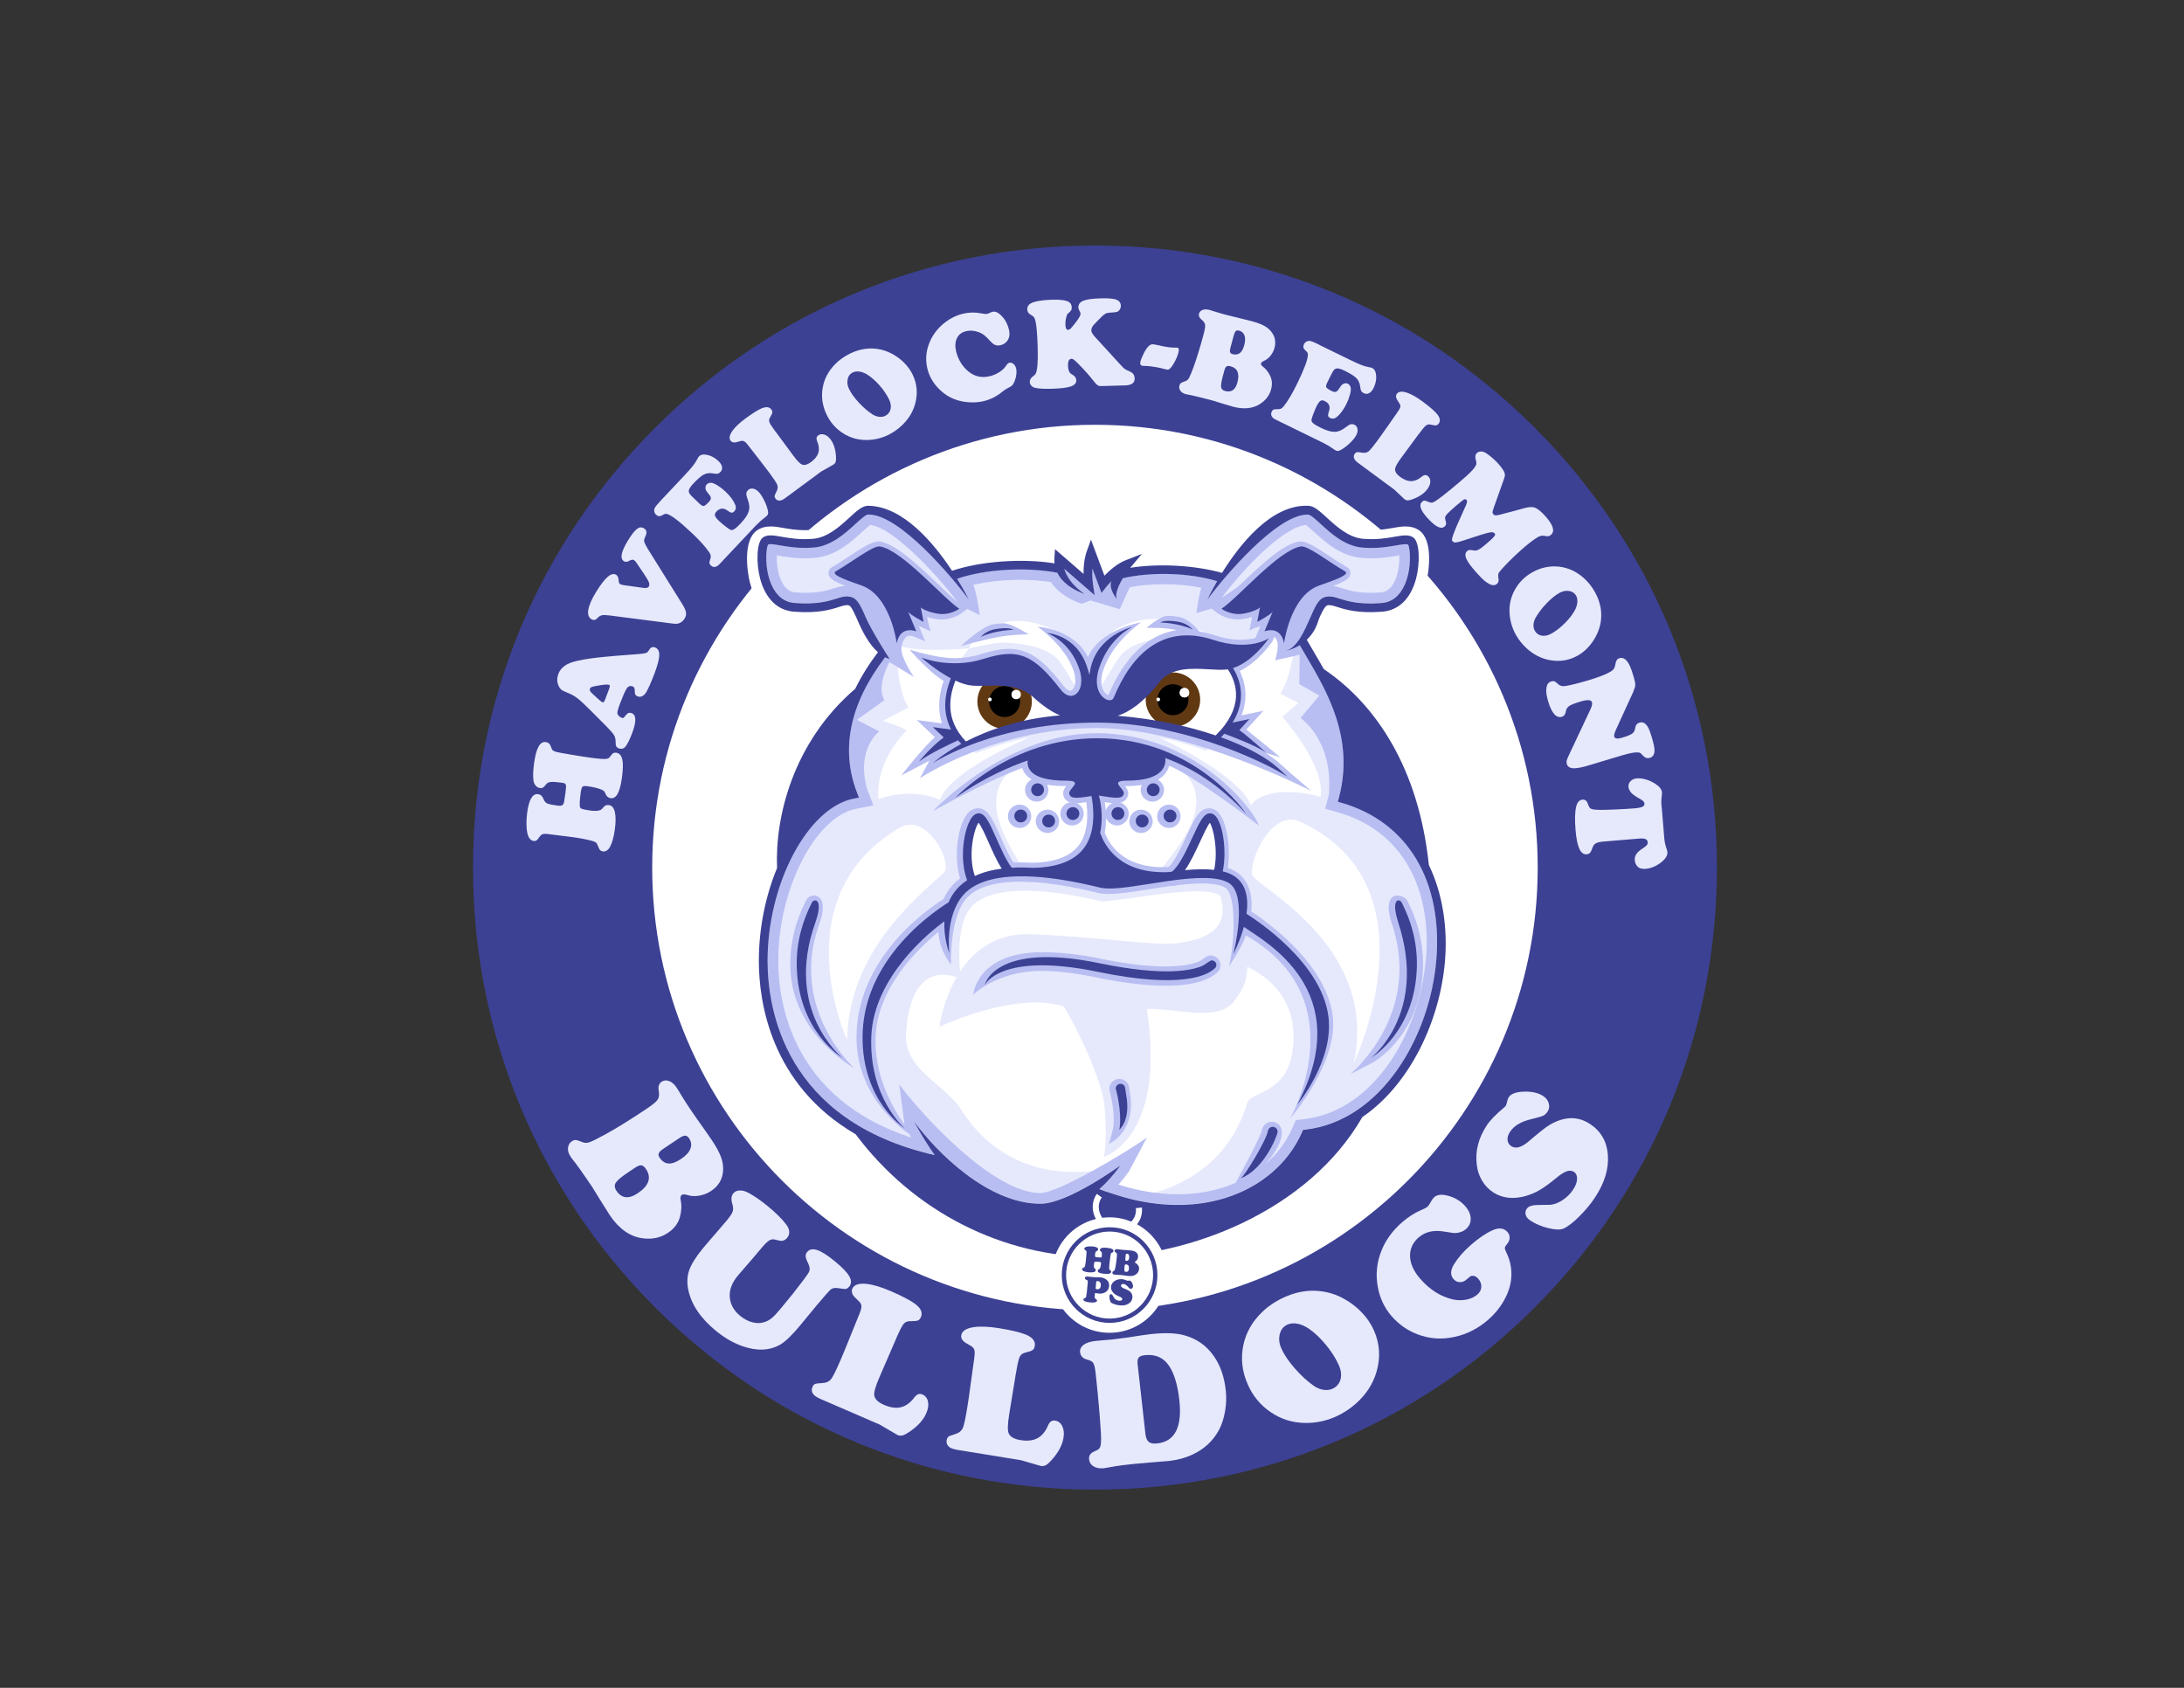
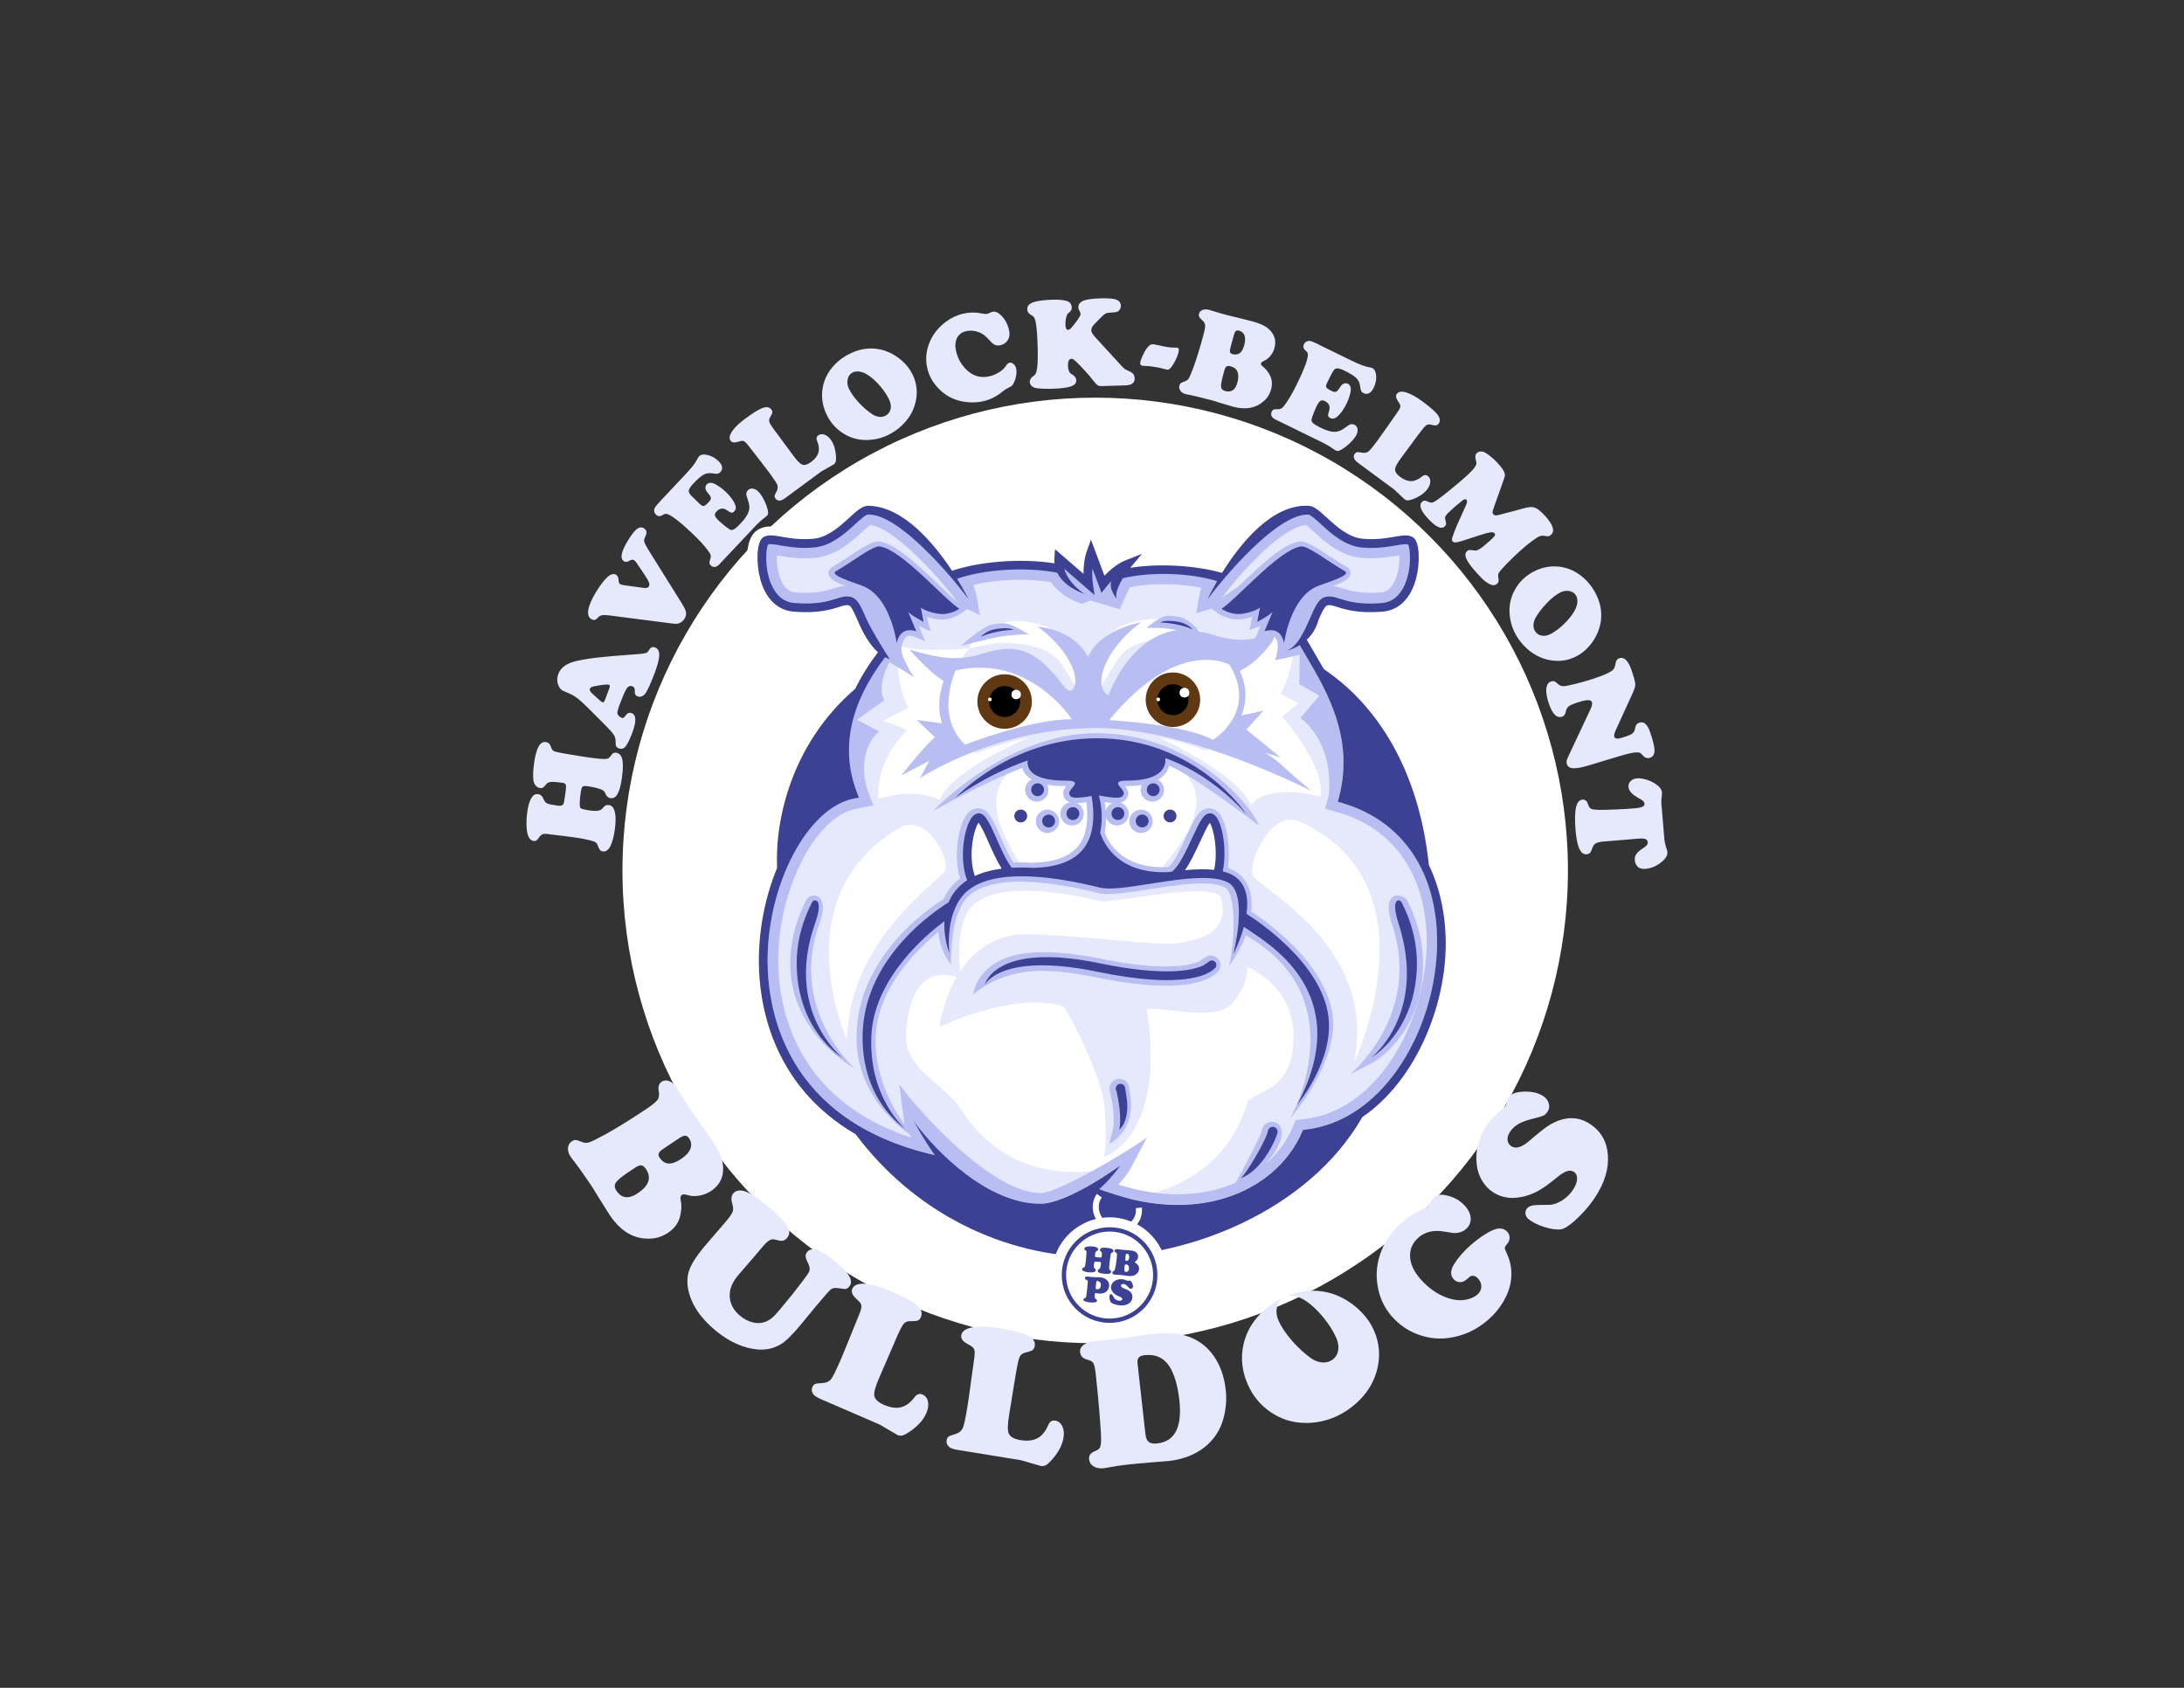
<svg xmlns="http://www.w3.org/2000/svg" id="Layer_2" data-name="Layer 2" version="1.1" viewBox="0 0 792 612">
  <rect x="0" y="0" width="792" height="612" fill="#333333" stroke="none" />
  <defs>
    <style>
      .cls-1 {
        fill: #000;
      }

      .cls-1, .cls-2, .cls-3, .cls-4, .cls-5, .cls-6, .cls-7 {
        stroke-width: 0px;
      }

      .cls-2 {
        fill: #3c4194;
      }

      .cls-3 {
        fill: #603913;
      }

      .cls-4, .cls-8 {
        fill: none;
      }

      .cls-5 {
        fill: #b8bef2;
      }

      .cls-6 {
        fill: #fff;
      }

      .cls-8 {
        fill-rule: evenodd;
        stroke: #eb008b;
        stroke-miterlimit: 10;
        stroke-width: 3px;
      }

      .cls-7 {
        fill: #e6e9fc;
      }
    </style>
  </defs>
  <circle class="cls-6" cx="397.16" cy="315.62" r="171.43" />
-   <path class="cls-2" d="M397.07,540.13c-60.25,0-116.89-23.46-159.49-66.06-42.6-42.6-66.06-99.24-66.06-159.49s23.46-116.89,66.06-159.49c42.6-42.6,99.24-66.06,159.49-66.06s116.89,23.46,159.49,66.06c42.6,42.6,66.06,99.24,66.06,159.49s-23.46,116.89-66.06,159.49c-42.6,42.6-99.24,66.06-159.49,66.06ZM397.07,154.02c-88.53,0-160.56,72.02-160.56,160.56s72.02,160.56,160.56,160.56,160.56-72.03,160.56-160.56-72.03-160.56-160.56-160.56Z" />
  <g>
    <path class="cls-7" d="M191.17,294.65c.65-4.73,1.96-6.96,3.91-6.69.53.07.95.25,1.25.54s.61.8.92,1.54c.28.64.71,1.08,1.28,1.32.57.24,1.76.49,3.56.74,1.06.15,1.74.04,2.04-.32.18-.21.32-.54.42-1,.09-.46.26-1.54.5-3.26.22-1.56.27-2.54.15-2.94-.11-.4-.5-.65-1.17-.74-2-.28-3.41-.38-4.22-.31-.81.07-1.4.35-1.76.85-.47.61-.85,1.01-1.15,1.18-.29.18-.66.23-1.1.17-.62-.09-1.15-.4-1.6-.94-.44-.54-.7-1.2-.78-1.98-.16-1.63-.08-3.63.25-6.01.39-2.79.92-4.81,1.62-6.07.69-1.26,1.57-1.81,2.65-1.66.91.13,1.53.69,1.85,1.69.19.63.4,1.05.62,1.27.22.22.67.42,1.34.62.37.11,2.04.42,5.02.93s5.34.88,7.1,1.12c3.08.43,5.05.58,5.91.47.47-.06.79-.15.97-.28s.54-.57,1.11-1.31c.4-.53.92-.75,1.57-.66,1.15.16,1.89.96,2.23,2.4.33,1.44.29,3.7-.14,6.78-.37,2.7-.91,4.65-1.62,5.87-.65,1.1-1.48,1.58-2.49,1.44-.86-.12-1.48-.66-1.84-1.62-.18-.47-.38-.81-.6-1-.22-.19-.65-.41-1.28-.65-1.24-.45-2.78-.8-4.63-1.06-.95-.13-1.57-.07-1.83.18s-.48.96-.64,2.15c-.38,2.71-.46,4.46-.26,5.25.08.32.41.56.99.72.71.19,1.6.36,2.66.51,1.73.24,3,.17,3.83-.21.27-.13.63-.48,1.1-1.05.45-.59,1.09-.82,1.93-.71,1.06.15,1.77.99,2.13,2.54.36,1.55.35,3.69-.03,6.41-.34,2.49-.88,4.48-1.62,5.99-.32.65-.72,1.14-1.19,1.47s-.96.46-1.46.39-.87-.24-1.11-.52-.51-.86-.83-1.74c-.15-.45-.38-.79-.69-1.01-.31-.22-.85-.43-1.63-.63-1.74-.47-4.04-.91-6.91-1.3-.53-.07-1.16-.15-1.89-.24-3.65-.44-5.73-.7-6.24-.77-1.3-.2-2.18-.2-2.63-.03-.45.18-.99.73-1.63,1.66-.41.62-.93.89-1.57.8-1.53-.21-2.39-1.84-2.57-4.9-.11-1.78-.04-3.57.21-5.39Z" />
    <path class="cls-7" d="M222.25,237.88l10.23-.8c.95-.09,1.59-.21,1.94-.38.35-.16.66-.5.95-.99.54-.97,1.26-1.29,2.15-.96,1.05.39,1.56,1.3,1.55,2.74-.01,1.43-.56,3.58-1.63,6.45-1.21,3.24-2.25,5.59-3.1,7.05-.4.67-.87,1.14-1.42,1.42-.55.28-1.11.31-1.67.1-.43-.16-.72-.4-.88-.71s-.22-.8-.19-1.48c.02-.76-.24-1.24-.78-1.44-.96-.36-1.74,0-2.35,1.11-.64,1.18-1.38,2.91-2.23,5.17-.71,1.91-1.02,3.09-.94,3.55.06.28.24.58.55.89.31.31.63.53.98.66.32.12.54.13.68.05.14-.09.44-.43.91-1.02.58-.78,1.26-1.02,2.04-.73,1.71.64,1.79,3,.27,7.08-.87,2.32-1.66,3.97-2.39,4.94-.68.89-1.52,1.15-2.54.76-.44-.17-.75-.41-.91-.72-.16-.31-.23-.79-.22-1.44.02-1.05-.18-1.93-.59-2.64-.42-.7-1.43-1.86-3.05-3.48l-5.51-5.52c-2.02-2.03-3.56-3.46-4.63-4.29-1.07-.83-2.18-1.47-3.34-1.92-1.23-.48-2.05-.87-2.48-1.19-.43-.32-.78-.8-1.07-1.44-.63-1.36-.66-2.81-.09-4.35.54-1.45,1.62-2.62,3.25-3.51,2.23-1.25,7.74-2.23,16.51-2.94ZM219.36,253.85l1.58-4.21c.29-.77.26-1.23-.08-1.35-.47-.18-1.83-.07-4.08.31-1.03.17-1.73.33-2.12.48-.38.15-.63.37-.74.66-.19.52.13,1.13.96,1.83.11.11.54.5,1.29,1.19,1.24,1.15,2,1.78,2.28,1.88.36.13.66-.13.91-.79Z" />
    <path class="cls-7" d="M234.83,198.88l12.59,20.18c.78,1.24,1.23,2.24,1.35,2.99.12.76-.06,1.51-.52,2.27-.39.62-.87,1.1-1.45,1.42-.44.25-.87.39-1.28.44-.41.04-1.08,0-2.01-.13l-22.52-2.9c-1.26-.17-2.18-.19-2.76-.05-.58.14-1.13.5-1.66,1.09-.63.69-1.35.78-2.17.28-1-.62-1.35-1.78-1.04-3.48.31-1.7,1.25-3.83,2.82-6.38,1.64-2.65,3.05-4.48,4.23-5.48,1.18-1,2.19-1.24,3.03-.71.55.34.84.99.89,1.96.03.74.2,1.2.51,1.4.29.18.77.31,1.45.41l7.01.97c1.02.15,1.67,0,1.95-.44.27-.43.29-.95.07-1.55-.22-.6-.78-1.58-1.69-2.94-1.63-2.43-2.59-3.85-2.9-4.28-.31-.42-.57-.7-.79-.84-.44-.27-1.01-.2-1.7.22-.77.46-1.43.52-1.97.18-1.55-.96-1.04-3.51,1.53-7.66,1.28-2.07,2.35-3.43,3.21-4.07.86-.65,1.69-.72,2.5-.22.96.6,1.17,1.5.62,2.7-.4.85-.59,1.44-.56,1.78.04.6.47,1.55,1.29,2.85Z" />
    <path class="cls-7" d="M239.73,181.39l8.09-8.59c1.64-1.74,2.79-3.04,3.47-3.9.68-.86,1.26-1.78,1.75-2.75.15-.3.29-.51.42-.65.55-.58,1.34-.8,2.38-.66,1.71.22,3.28,1.01,4.71,2.36.72.68,1.15,1.37,1.28,2.07.13.7-.06,1.32-.56,1.85-.35.37-.69.58-1.04.65-.34.06-.94.02-1.79-.13-1.21-.21-2.29-.06-3.25.45-.96.52-2.25,1.63-3.86,3.35-1.21,1.28-1.71,2.28-1.52,2.98.11.38.36.77.74,1.19.39.42,1.43,1.42,3.12,3.02.67.63,1.19.91,1.56.84.37-.07,1-.58,1.89-1.53.44-.47.66-.9.67-1.29,0-.4-.22-.86-.67-1.38-.57-.69-.94-1.18-1.1-1.49-.16-.31-.23-.66-.19-1.05.02-.42.18-.79.47-1.1.43-.46,1.01-.64,1.75-.56.54.07,1.3.41,2.27,1.02.97.61,1.9,1.33,2.79,2.17,1.76,1.66,2.94,3.29,3.56,4.89.33.88.21,1.62-.37,2.23-.36.38-.7.55-1.03.51-.33-.04-.84-.31-1.53-.81-1.42-1.02-2.74-.88-3.96.43-.47.5-.64.99-.49,1.48.14.48.65,1.13,1.5,1.94.52.49,1.23,1.09,2.13,1.8.9.71,1.52,1.15,1.86,1.32.42.23.91.17,1.47-.17.56-.34,1.35-1.05,2.37-2.13,1.57-1.67,2.54-3.13,2.91-4.38.37-1.25.24-2.67-.38-4.27-.35-.92-.52-1.61-.51-2.07s.21-.89.59-1.29c.44-.47,1.01-.66,1.7-.59.69.08,1.35.4,1.96.98.67.63,1.34,1.59,2.02,2.88.68,1.29,1.17,2.55,1.48,3.79.14.61.19,1.06.16,1.35s-.16.56-.41.82c-.2.21-.52.49-.97.82-.81.59-1.79,1.46-2.94,2.62l-13.34,14.17c-.54.57-1.07.89-1.62.97-.54.08-1.04-.1-1.5-.53-.32-.3-.49-.59-.51-.86-.02-.27.09-.75.31-1.44.17-.47.23-.89.17-1.25-.06-.36-.25-.78-.58-1.26-1.33-1.95-3.43-4.27-6.28-6.96-4.3-4.05-7.26-6.34-8.89-6.86-.33-.1-.6-.12-.81-.07-.21.05-.58.23-1.1.54-.79.46-1.51.38-2.17-.24-.36-.34-.57-.74-.65-1.21s0-.93.24-1.35c.31-.53,1.05-1.42,2.23-2.66Z" />
    <path class="cls-7" d="M281.36,156.65l6.26,8.47c1.41,1.91,2.48,3.02,3.22,3.32.89.35,1.98.05,3.29-.92,1.4-1.04,2.28-2.16,2.64-3.38.36-1.21.22-2.59-.43-4.13-.41-.94-.28-1.65.37-2.13.65-.48,1.4-.58,2.24-.3.84.28,1.61.89,2.3,1.82,1.13,1.53,1.76,3.58,1.91,6.15.05.82.02,1.43-.1,1.83-.12.4-.37.75-.75,1.03l-4.47,2.53-12.91,9.53c-.85.63-1.52.97-2.01,1.03-.71.09-1.28-.15-1.7-.71-.25-.34-.36-.66-.32-.95.04-.29.27-.82.68-1.6.46-.85.56-1.65.31-2.4-.21-.62-1.22-2.15-3.02-4.59-.84-1.13-2.07-2.74-3.7-4.82-1.57-2-2.74-3.51-3.52-4.53-.73-.98-1.3-1.6-1.72-1.85-.42-.25-.94-.27-1.55-.07-1.02.32-1.71.47-2.06.46-.62-.02-1.08-.22-1.37-.62-.66-.9-.42-2.13.72-3.7.97-1.34,2.52-2.8,4.65-4.37,2.39-1.76,4.26-2.96,5.63-3.58,1.77-.79,3.03-.69,3.76.3.3.41.42.78.36,1.13s-.36.98-.9,1.89c-.31.55-.35,1.13-.1,1.73.25.6,1,1.74,2.26,3.44Z" />
    <path class="cls-7" d="M308.48,128.1c3.55-1.69,7.13-2.15,10.75-1.39,2.46.54,4.78,1.65,6.96,3.34,2.14,1.69,3.74,3.64,4.8,5.85,1.55,3.26,1.87,6.69.94,10.28-.78,3.05-2.42,5.75-4.91,8.11-1.53,1.44-3.21,2.6-5.03,3.47-2.39,1.14-4.91,1.73-7.57,1.78-3.21.06-6.14-.78-8.79-2.5-2.57-1.66-4.53-3.9-5.88-6.73-1.57-3.29-2.02-6.63-1.35-10.03.59-3.03,2.04-5.73,4.34-8.12,1.54-1.61,3.45-2.97,5.74-4.06ZM309.35,134.99c-1.16.55-1.83,1.51-2.01,2.87-.16,1.02.02,2.07.53,3.13.74,1.56,1.92,3.21,3.54,4.96,1.61,1.75,3.28,3.19,5,4.31.75.47,1.54.76,2.35.86.82.1,1.55,0,2.2-.31,1.05-.5,1.71-1.3,1.98-2.39.27-1.09.09-2.28-.52-3.57-.8-1.67-1.93-3.35-3.39-5.02-1.46-1.68-2.94-2.99-4.45-3.95-.93-.59-1.85-.97-2.77-1.12-.92-.15-1.74-.08-2.46.23Z" />
    <path class="cls-7" d="M349.21,113.75c2.17-.53,4.38-.57,6.64-.12,1.06.21,1.78.27,2.15.18.27-.07.68-.24,1.24-.52.18-.09.39-.17.63-.23.77-.19,1.54,0,2.29.57,1.85,1.37,3.09,3.34,3.72,5.89.44,1.8.15,3.26-.88,4.4-.56.61-1.25,1.02-2.09,1.22-.76.19-1.41.17-1.97-.04-.56-.21-1.16-.68-1.81-1.4-.93-1.02-1.65-1.73-2.18-2.15s-1.13-.76-1.81-1.03c-1.69-.66-3.32-.79-4.9-.41-1.53.38-2.61,1.23-3.24,2.56s-.71,2.92-.26,4.78c.63,2.56,1.85,4.74,3.66,6.54,2.45,2.41,5.31,3.21,8.58,2.41,1.2-.3,2.35-.79,3.43-1.48,1.08-.69,1.87-1.44,2.37-2.24.43-.67.83-1.05,1.19-1.14.52-.13,1.02,0,1.52.4.49.39.82.93.99,1.61.21.86.19,1.89-.07,3.09-.26,1.2-.68,2.19-1.25,2.98-.25.33-.84.71-1.77,1.14-.54.24-1.22.7-2.05,1.38-1.94,1.59-4.1,2.68-6.48,3.27-2.48.61-5.09.66-7.83.15-3.19-.59-5.94-2.02-8.26-4.28-2.27-2.2-3.76-4.72-4.45-7.56-.81-3.3-.52-6.56.86-9.78,1.2-2.8,3.09-5.18,5.65-7.13,1.95-1.49,4.09-2.52,6.4-3.08Z" />
    <path class="cls-7" d="M399.43,114.91l-2.39,2.43c-.88.88-1.31,1.68-1.29,2.38.01.38.12.76.34,1.14.22.38.62.89,1.2,1.53l8.87,9.69c.79.86,1.33,1.41,1.63,1.64.3.23.74.46,1.33.71.84.33,1.43.7,1.79,1.12.36.42.54.97.56,1.66.05,1.62-1.08,2.46-3.39,2.53l-8.7.25c-.6.02-1.07-.1-1.42-.35-.35-.25-.92-.88-1.7-1.88-1.24-1.6-2.87-3.44-4.89-5.51-.88-.89-1.5-1.48-1.85-1.75-.35-.27-.67-.41-.96-.4-.89.03-1.31.87-1.26,2.54.04,1.36.36,2.29.95,2.8.11.07.36.23.75.48.84.51,1.27,1.17,1.3,1.96.03,1.01-.62,1.75-1.96,2.23-1.33.47-3.59.76-6.77.85-2.83.08-4.9-.03-6.21-.33-.56-.14-1.01-.4-1.37-.8-.36-.4-.54-.85-.56-1.35-.02-.81.42-1.52,1.32-2.13.41-.29.69-.6.86-.93.17-.33.31-.89.45-1.68.26-1.74.33-4.4.23-8-.12-4.28-.37-7.31-.74-9.09-.14-.73-.33-1.25-.55-1.57-.22-.31-.61-.62-1.15-.91-.87-.46-1.32-1.13-1.34-2-.02-.73.23-1.33.75-1.79s1.37-.82,2.54-1.08c1.55-.35,3.5-.56,5.86-.63,2.4-.07,4.19.11,5.36.53,1.05.4,1.59,1.15,1.63,2.25.01.46-.06.82-.21,1.07-.15.26-.56.66-1.22,1.22-.24.22-.45.74-.63,1.56-.18.82-.26,1.61-.24,2.39.04,1.28.35,1.92.93,1.9.35,0,.69-.17,1.01-.49.32-.32.96-1.1,1.92-2.35,1.11-1.46,1.65-2.44,1.64-2.96,0-.27-.17-.68-.47-1.23-.21-.38-.32-.73-.33-1.05-.03-1.13.56-1.95,1.77-2.45,1.21-.5,3.29-.79,6.24-.88,2.35-.07,4.1.04,5.24.31,1.4.34,2.12,1.13,2.16,2.37.01.49-.12.95-.4,1.38-.28.43-.63.71-1.05.85-.32.12-1.06.2-2.22.25-.81.04-1.41.15-1.81.34-.4.19-.91.6-1.54,1.23Z" />
    <path class="cls-7" d="M418.32,124.85c.38.05.78.12,1.2.22,1.81.42,3.21.7,4.18.82.99.12,1.71.17,2.16.15.53-.01.87,0,1.04.01.47.06.66.44.58,1.13-.08.65-.33,1.47-.74,2.45-.41.98-.91,1.91-1.48,2.78-.45.67-.82,1.12-1.1,1.34-.28.23-.59.32-.92.28-.29-.04-.66-.12-1.1-.25-1.32-.39-2.87-.7-4.63-.92-.74-.09-1.43-.15-2.06-.16-.51-.02-.89-.04-1.15-.07-.62-.08-.89-.48-.8-1.21.06-.49.34-1.28.84-2.39s.95-1.96,1.37-2.54c.5-.68.93-1.13,1.29-1.37.36-.23.81-.32,1.34-.27Z" />
    <path class="cls-7" d="M439.45,145.16l-2.98-.78c-2.09-.53-3.62-.89-4.6-1.09-.88-.16-1.5-.28-1.87-.38-.9-.24-1.56-.66-1.97-1.26-.39-.6-.51-1.21-.33-1.85.11-.41.29-.71.55-.9.25-.18.82-.43,1.69-.73.51-.18.93-.56,1.26-1.15.33-.58.87-1.88,1.62-3.9,1.15-3.15,2.35-7.08,3.62-11.79.46-1.73.66-2.91.58-3.54s-.49-1.24-1.23-1.84c-.86-.68-1.19-1.41-.98-2.21.17-.65.61-1.1,1.3-1.36.69-.26,1.5-.26,2.42-.02.5.13,1.14.33,1.91.58,1.28.41,2.68.81,4.19,1.22,1.11.3,3.3.84,6.57,1.62,1.03.24,1.96.48,2.78.7,1.96.53,3.51,1.11,4.63,1.75s2.02,1.46,2.71,2.45c1.12,1.62,1.4,3.45.85,5.5-.27,1.02-.75,1.96-1.44,2.81-.69.85-1.47,1.47-2.35,1.85-.63.27-.99.58-1.08.92-.1.37.13.76.68,1.18,1.08.81,1.96,1.93,2.64,3.35.7,1.47.81,3.11.32,4.91-.57,2.13-1.87,3.86-3.89,5.2-2.68,1.77-6.02,2.11-10.04,1.03-.55-.15-1.88-.54-4-1.19-1.93-.6-3.12-.96-3.55-1.1ZM444.01,134.29l-.57,2.11c-.52,1.94-.72,3.26-.61,3.97.11.71.59,1.18,1.45,1.41,2.25.6,3.72-.41,4.43-3.04.88-3.28.07-5.26-2.45-5.93-.65-.17-1.14-.15-1.46.06-.33.21-.59.69-.79,1.43ZM447.43,121.52l-1.23,4.57c-.19.72-.24,1.26-.13,1.6s.39.58.85.7c1.09.29,1.99.17,2.69-.36.7-.53,1.24-1.52,1.62-2.95.37-1.39.4-2.54.07-3.44-.33-.9-.98-1.49-1.95-1.75-.52-.14-.91-.09-1.19.14-.28.23-.52.73-.72,1.48Z" />
    <path class="cls-7" d="M478.38,125.03l10.6,5.18c2.14,1.05,3.73,1.77,4.76,2.16,1.03.39,2.07.68,3.14.86.33.06.58.13.74.21.71.35,1.16,1.04,1.33,2.08.3,1.69,0,3.43-.86,5.2-.44.89-.97,1.51-1.6,1.84s-1.27.33-1.93.01c-.45-.22-.76-.49-.93-.8-.16-.31-.3-.89-.41-1.75-.15-1.22-.62-2.21-1.4-2.97-.78-.76-2.22-1.66-4.34-2.7-1.58-.77-2.68-.96-3.3-.57-.33.21-.63.57-.91,1.06s-.94,1.78-1.96,3.87c-.4.82-.52,1.4-.34,1.74.18.33.85.79,2.02,1.36.58.28,1.05.37,1.43.25.38-.11.75-.46,1.12-1.05.49-.75.85-1.25,1.1-1.49.25-.24.56-.41.95-.5.41-.11.81-.07,1.19.12.56.28.91.78,1.05,1.51.09.54,0,1.36-.3,2.47-.29,1.11-.71,2.21-1.25,3.31-1.06,2.17-2.27,3.79-3.62,4.85-.74.57-1.49.68-2.24.31-.47-.23-.73-.51-.79-.83-.06-.33.04-.89.32-1.7.55-1.65.03-2.87-1.58-3.66-.62-.3-1.14-.31-1.56-.03-.42.28-.89.95-1.4,2.01-.32.65-.68,1.5-1.09,2.57-.41,1.07-.65,1.79-.71,2.17-.09.47.11.92.6,1.35s1.41.98,2.74,1.63c2.06,1.01,3.74,1.5,5.05,1.48,1.3-.02,2.62-.56,3.96-1.63.77-.61,1.38-.98,1.83-1.1.44-.12.91-.06,1.41.18.58.28.93.77,1.07,1.45s.01,1.41-.36,2.16c-.4.82-1.12,1.75-2.15,2.78-1.03,1.03-2.09,1.87-3.18,2.53-.54.31-.96.5-1.24.56-.28.06-.58,0-.9-.15-.26-.13-.62-.35-1.07-.68-.8-.6-1.92-1.27-3.37-2.03l-17.48-8.55c-.7-.34-1.17-.76-1.4-1.26-.23-.5-.21-1.03.06-1.59.19-.4.42-.65.67-.75.25-.1.74-.14,1.47-.13.5.02.91-.05,1.24-.21.33-.16.67-.47,1.03-.93,1.47-1.85,3.06-4.54,4.78-8.06,2.59-5.31,3.9-8.81,3.92-10.52,0-.34-.06-.61-.17-.8-.11-.19-.39-.49-.84-.9-.67-.62-.81-1.33-.41-2.14.22-.44.54-.77.97-.98.43-.22.88-.27,1.36-.18.6.14,1.66.58,3.2,1.34Z" />
    <path class="cls-7" d="M514.38,157.52l-6.25,8.48c-1.41,1.91-2.15,3.26-2.22,4.06-.07.95.54,1.91,1.85,2.87,1.4,1.04,2.74,1.54,4.01,1.53,1.27-.02,2.54-.56,3.82-1.63.78-.66,1.49-.76,2.14-.27.65.48.97,1.17.95,2.06-.02.89-.37,1.8-1.06,2.74-1.13,1.53-2.9,2.74-5.31,3.64-.77.29-1.36.44-1.78.44-.42,0-.82-.14-1.2-.42l-3.73-3.52-12.91-9.52c-.85-.63-1.38-1.17-1.57-1.62-.3-.66-.24-1.27.18-1.83.25-.34.53-.54.81-.58.29-.04.87.02,1.73.18.95.18,1.74.05,2.38-.41.53-.39,1.7-1.8,3.5-4.24.83-1.13,2.01-2.79,3.52-4.96,1.45-2.09,2.54-3.66,3.29-4.7.73-.99,1.15-1.72,1.26-2.19.11-.48-.02-.98-.39-1.5-.6-.88-.95-1.49-1.05-1.83-.17-.6-.11-1.09.19-1.49.66-.9,1.91-1.03,3.75-.4,1.57.53,3.42,1.58,5.55,3.15,2.39,1.76,4.08,3.2,5.08,4.32,1.28,1.46,1.56,2.69.82,3.68-.3.41-.62.63-.97.68-.35.05-1.04-.05-2.07-.3-.62-.14-1.18,0-1.68.42-.5.41-1.37,1.47-2.62,3.17Z" />
    <path class="cls-7" d="M536.62,194.06l-6.43,2.08c-1.09.34-1.87.53-2.33.55s-.81-.1-1.04-.36c-.23-.25-.32-.57-.27-.96.02-.25.27-.99.73-2.21s.89-2.29,1.3-3.19l3.05-6.81c.43-.94.49-1.58.18-1.92-.33-.36-.81-.29-1.44.22-1.42,1.13-2.69,2.2-3.83,3.22-1.18,1.06-1.94,1.84-2.25,2.33-.18.3-.27.57-.26.81,0,.23.12.77.34,1.62.14.55-.02,1.04-.5,1.47-1.28,1.15-3.38.08-6.31-3.18-2.47-2.75-3.09-4.69-1.85-5.8.32-.29.61-.42.88-.41.27.01.81.19,1.63.53.51.22.97.27,1.38.13.41-.14,1.09-.54,2.02-1.22,1-.72,2.58-1.96,4.74-3.73s3.98-3.33,5.46-4.66c1.85-1.67,2.98-2.94,3.39-3.82.14-.31.2-.58.2-.81,0-.23-.08-.61-.22-1.14-.34-1.16-.2-2.01.41-2.56.4-.36.9-.53,1.5-.53.6,0,1.19.2,1.78.58.6.37,1.33.92,2.19,1.66.86.74,1.55,1.4,2.07,1.98,1.31,1.46,2.11,2.59,2.42,3.41.15.4.21.77.17,1.11s-.22.95-.54,1.81l-3.35,9.42c-.37,1.03-.57,1.69-.59,1.98-.03.29.08.57.31.83.2.23.47.35.8.38.33.02.83-.06,1.52-.24l6.86-1.81c.87-.25,1.44-.41,1.7-.48,1.64-.46,2.89-.59,3.76-.38,1.11.25,2.49,1.3,4.14,3.13,2.89,3.22,3.61,5.49,2.14,6.81-.33.3-.65.47-.96.52-.31.05-.78.02-1.42-.12-.87-.17-1.74.02-2.61.56-1.81,1.15-3.84,2.74-6.09,4.76-2.9,2.61-5.32,5.03-7.26,7.26-.47.55-.74.98-.81,1.3-.07.32-.03.94.12,1.88.09.66-.09,1.19-.54,1.6-.8.72-1.84.69-3.12-.07-.67-.38-1.31-.85-1.91-1.4s-1.46-1.45-2.58-2.71c-1.73-1.92-2.88-3.48-3.45-4.67-.63-1.32-.58-2.32.16-2.98.27-.25.56-.38.86-.4.3-.02.94.04,1.92.19.5.08,1.15-.13,1.93-.64.78-.51,1.99-1.49,3.63-2.97.91-.82,1.47-1.4,1.68-1.74.21-.34.19-.65-.06-.92-.29-.32-.78-.43-1.49-.33-.7.1-1.98.44-3.82,1.02Z" />
    <path class="cls-7" d="M578.43,214.78c1.91,3.43,2.6,6.98,2.07,10.64-.38,2.49-1.35,4.88-2.89,7.16-1.55,2.25-3.39,3.97-5.53,5.16-3.15,1.76-6.55,2.29-10.2,1.59-3.09-.59-5.9-2.05-8.4-4.38-1.54-1.44-2.8-3.04-3.78-4.8-1.29-2.31-2.04-4.79-2.25-7.44-.26-3.2.38-6.18,1.93-8.93,1.49-2.67,3.6-4.77,6.34-6.29,3.18-1.77,6.49-2.43,9.93-1.99,3.06.4,5.85,1.67,8.38,3.82,1.71,1.43,3.18,3.25,4.42,5.47ZM571.61,216.08c-.63-1.12-1.62-1.73-2.99-1.83-1.03-.09-2.06.15-3.09.72-1.51.84-3.09,2.12-4.73,3.84-1.64,1.72-2.97,3.48-3.99,5.27-.42.78-.66,1.58-.71,2.4s.1,1.55.45,2.18c.57,1.02,1.4,1.62,2.51,1.82,1.11.2,2.28-.05,3.53-.74,1.62-.9,3.22-2.13,4.8-3.7,1.58-1.56,2.8-3.13,3.66-4.69.53-.96.85-1.91.94-2.84.09-.93-.03-1.74-.39-2.44Z" />
    <path class="cls-7" d="M592.37,250.67l-6.32,13.81c-.59,1.29-.81,2.17-.68,2.62.23.76,1.16.9,2.78.41,1.85-.55,3.08-1.04,3.68-1.46.61-.42.98-1.03,1.1-1.84.11-.65.28-1.15.53-1.48.25-.33.62-.57,1.12-.72,1.23-.37,2.27.24,3.13,1.82.35.65.79,1.83,1.3,3.54.66,2.21.99,3.78.98,4.71,0,1.47-.58,2.38-1.73,2.72-.95.28-1.83-.05-2.65-1.01-.32-.38-.58-.63-.78-.75-.19-.12-.46-.19-.78-.22-1.09-.11-2.98.24-5.68,1.03l-7.17,2.14c-1.1.33-2.6.78-4.5,1.37-2.58.79-4.48,1.19-5.72,1.21-1.54.03-2.46-.48-2.78-1.52-.14-.45-.16-.88-.07-1.26s.37-1.06.83-2.03l7.78-16.53c.55-1.15.73-2.03.55-2.63-.27-.89-1.64-.97-4.12-.23-2.04.61-3.4,1.14-4.08,1.59-.68.45-1.09,1.08-1.23,1.89-.19,1.13-.67,1.81-1.45,2.04-2.04.61-3.71-1.28-5.02-5.66-.59-1.98-.79-3.59-.6-4.84.19-1.25.77-2.01,1.72-2.3.5-.15.9-.16,1.21-.03.31.13.79.49,1.42,1.08.62.57,1.47.77,2.55.6,1.96-.32,4.72-1,8.27-2.06,3.78-1.13,6.47-2.17,8.07-3.13.58-.35.99-.7,1.22-1.04.23-.34.4-.84.51-1.49.12-.76.3-1.31.54-1.66.23-.35.57-.59,1.01-.72,1.41-.42,2.66.52,3.75,2.83.36.79.85,2.21,1.46,4.26.35,1.17.51,2.05.49,2.64-.02.59-.25,1.35-.67,2.27Z" />
    <path class="cls-7" d="M602.56,292.24l1,12.05c.15,1.29.43,2.46.82,3.5.16.45.25.85.28,1.2.1,1.24-.71,2.51-2.45,3.83-1.73,1.32-3.57,2.06-5.5,2.22-1.33.11-2.33-.21-3-.97-.51-.57-.8-1.29-.87-2.14-.07-.81.1-1.53.5-2.16.4-.63,1.09-1.28,2.08-1.95.9-.58,1.49-1.03,1.75-1.34.27-.31.38-.68.35-1.09-.05-.56-.32-.95-.81-1.15-.49-.21-1.28-.26-2.36-.17l-12.81,1.06c-1.31.11-2.25.33-2.83.65-.57.32-.99.88-1.24,1.67-.28.85-.57,1.44-.86,1.76-.29.32-.71.51-1.26.55-1.1.09-1.97-.58-2.63-2.03-.66-1.44-1.11-3.7-1.37-6.78-.31-3.78-.23-6.61.24-8.49.39-1.58,1.17-2.42,2.32-2.52.62-.05,1.14.18,1.53.7.09.13.32.66.68,1.58.22.57.57.94,1.06,1.12.49.18,1.41.29,2.77.31,1.2.02,3.13-.02,5.8-.14,2.67-.11,4.98-.25,6.93-.41,1.37-.11,2.34-.3,2.9-.56.56-.26.82-.64.78-1.12-.05-.59-.52-1.14-1.43-1.63-1.64-.89-2.74-1.65-3.3-2.26-.66-.73-1.02-1.46-1.08-2.19-.07-.82.18-1.53.76-2.11.57-.59,1.34-.92,2.3-1,.95-.08,2,.05,3.17.38,1.17.33,2.27.82,3.29,1.45,1.65,1.03,2.52,2.11,2.62,3.24.03.31,0,.66-.05,1.06-.1.84-.16,1.52-.17,2.05-.02.53,0,1.14.06,1.83Z" />
  </g>
  <g>
    <path class="cls-7" d="M215.06,430.85l-2.5-3.68c-1.77-2.57-3.1-4.43-3.97-5.57-.81-1.01-1.36-1.74-1.67-2.2-.75-1.12-1.06-2.21-.94-3.25.14-1.03.6-1.8,1.4-2.33.51-.34,1-.5,1.45-.45.45.04,1.3.31,2.54.82.72.29,1.55.27,2.46-.05.92-.32,2.74-1.22,5.48-2.71,4.24-2.33,9.3-5.46,15.17-9.39,2.15-1.44,3.49-2.54,4-3.3.52-.76.66-1.82.41-3.17-.3-1.56.05-2.67,1.04-3.34.81-.54,1.71-.62,2.72-.24,1,.38,1.88,1.14,2.65,2.28.42.62.93,1.44,1.52,2.46,1.01,1.67,2.14,3.44,3.4,5.32.92,1.38,2.79,4.06,5.61,8.03.89,1.25,1.67,2.38,2.36,3.41,1.64,2.45,2.76,4.55,3.37,6.32.61,1.76.81,3.51.61,5.24-.32,2.82-1.76,5.09-4.32,6.8-1.27.85-2.69,1.41-4.25,1.68-1.56.27-3,.2-4.32-.22-.95-.3-1.63-.31-2.05-.02-.46.31-.59.95-.38,1.93.4,1.92.3,3.97-.31,6.16-.64,2.27-2.08,4.15-4.33,5.65-2.65,1.77-5.71,2.43-9.2,1.96-4.6-.62-8.57-3.44-11.92-8.44-.46-.68-1.53-2.39-3.22-5.12-1.53-2.49-2.47-4.02-2.83-4.58ZM230.38,423.35l-2.62,1.75c-2.41,1.61-3.89,2.86-4.45,3.74-.56.88-.48,1.85.23,2.92,1.87,2.8,4.44,3.1,7.72.91,4.08-2.73,5.08-5.66,2.99-8.79-.54-.81-1.09-1.25-1.65-1.33-.56-.08-1.3.19-2.22.8ZM246.27,412.72l-5.69,3.8c-.9.6-1.46,1.14-1.67,1.62-.21.48-.13,1,.25,1.57.91,1.36,2,2.08,3.27,2.17,1.27.08,2.79-.47,4.58-1.67,1.73-1.16,2.85-2.38,3.35-3.68.5-1.3.35-2.55-.46-3.77-.43-.64-.91-.97-1.43-.98-.52,0-1.26.3-2.19.93Z" />
    <path class="cls-7" d="M295.7,473.86l-5.15,6.26c-3.11,3.78-5.59,6.22-7.45,7.33-3.94,2.32-8.58,2.53-13.93.63-3.26-1.13-6.46-2.99-9.6-5.57-5.49-4.51-8.81-9.43-9.96-14.76-.55-2.6-.44-5.01.33-7.2.78-2.2,2.48-4.9,5.11-8.09,1.03-1.25,2.76-3.26,5.19-6.05,1.71-1.98,2.83-3.29,3.37-3.94,1.17-1.42,1.87-2.49,2.1-3.21.24-.72.19-1.62-.13-2.69-.52-1.66-.41-2.95.33-3.85.55-.67,1.32-1.02,2.31-1.06.99-.04,2.04.23,3.13.82,2.19,1.17,4.57,2.81,7.13,4.92,2.82,2.32,4.99,4.46,6.5,6.42,1.49,1.91,1.64,3.6.45,5.05-.59.72-1.33,1.07-2.21,1.06-.2,0-.94-.15-2.19-.47-.74-.21-1.48-.08-2.19.39-.72.47-1.67,1.43-2.87,2.89-1.22,1.49-3.93,4.65-8.13,9.47-2.5,2.87-3.55,5.76-3.14,8.68.33,2.39,1.57,4.47,3.72,6.24,1.37,1.12,2.81,1.89,4.34,2.3,1.53.41,2.94.42,4.24.02,1.01-.29,1.94-.77,2.78-1.45.85-.68,1.85-1.73,3.02-3.15l4.64-5.64c3.47-4.4,5.43-7.03,5.88-7.91.45-.88.38-1.92-.21-3.12-.57-1.12-.88-1.98-.94-2.57-.06-.59.11-1.13.5-1.61.84-1.03,2.07-1.27,3.68-.74,1.61.53,3.76,1.91,6.47,4.13,2.65,2.18,4.38,3.99,5.19,5.43.81,1.44.8,2.66-.03,3.67-.41.5-.81.78-1.21.85-.4.07-1.24,0-2.52-.23-1.33-.23-2.3-.11-2.91.38s-2.5,2.61-5.65,6.38Z" />
    <path class="cls-7" d="M324.92,485.51l-6.06,13.99c-1.36,3.15-1.97,5.3-1.82,6.45.2,1.37,1.38,2.52,3.54,3.45,2.32,1,4.36,1.29,6.14.85,1.78-.43,3.4-1.61,4.86-3.54.88-1.19,1.85-1.55,2.93-1.08,1.08.47,1.75,1.33,2.01,2.59.26,1.26.06,2.66-.61,4.21-1.09,2.52-3.19,4.8-6.3,6.86-.99.66-1.77,1.06-2.37,1.2-.59.14-1.2.08-1.83-.2l-6.41-3.75-21.3-9.22c-1.4-.61-2.32-1.2-2.74-1.77-.63-.83-.74-1.71-.34-2.64.25-.57.57-.93.96-1.09.39-.16,1.23-.26,2.5-.31,1.4-.05,2.47-.5,3.23-1.35.62-.72,1.81-3.09,3.55-7.11.81-1.87,1.92-4.58,3.35-8.14,1.36-3.42,2.4-5.98,3.12-7.7.7-1.62,1.06-2.79,1.06-3.5,0-.71-.34-1.37-1.04-1.99-1.14-1.05-1.83-1.79-2.07-2.24-.43-.79-.5-1.51-.22-2.16.64-1.48,2.36-2.08,5.15-1.79,2.38.24,5.33,1.12,8.84,2.64,3.94,1.71,6.8,3.19,8.57,4.44,2.28,1.64,3.07,3.28,2.35,4.93-.29.67-.67,1.1-1.15,1.27-.48.18-1.48.26-3.02.25-.92.01-1.66.39-2.23,1.13-.56.75-1.45,2.52-2.67,5.32Z" />
    <path class="cls-7" d="M368.4,497.95l-2.45,15.04c-.55,3.39-.61,5.62-.18,6.7.53,1.28,1.96,2.1,4.27,2.48,2.49.41,4.55.18,6.17-.68s2.9-2.4,3.85-4.62c.56-1.37,1.42-1.96,2.58-1.77,1.16.19,2.02.86,2.58,2.02.56,1.16.71,2.57.44,4.23-.44,2.71-1.92,5.44-4.43,8.19-.79.88-1.46,1.46-2,1.74-.54.28-1.15.37-1.83.26l-7.13-2.07-22.91-3.73c-1.51-.25-2.54-.59-3.09-1.04-.81-.65-1.14-1.48-.98-2.48.1-.61.32-1.04.66-1.29.34-.25,1.13-.55,2.35-.91,1.34-.39,2.27-1.09,2.8-2.1.43-.85,1-3.44,1.7-7.76.33-2.01.75-4.91,1.25-8.71.48-3.64.86-6.39,1.14-8.22.28-1.75.34-2.97.18-3.66-.17-.69-.67-1.25-1.49-1.67-1.36-.74-2.21-1.29-2.56-1.66-.61-.66-.86-1.34-.74-2.04.26-1.59,1.78-2.59,4.56-2.99,2.37-.35,5.44-.22,9.22.39,4.24.69,7.37,1.43,9.4,2.21,2.61,1.03,3.78,2.43,3.49,4.2-.12.72-.39,1.23-.8,1.52s-1.37.62-2.87.98c-.89.24-1.52.78-1.88,1.64-.36.86-.79,2.8-1.28,5.81Z" />
    <path class="cls-7" d="M409.59,530.99l-2.38.27c-1.38.16-2.93.4-4.63.72-1.07.21-1.81.34-2.23.38-1.47.17-2.71-.04-3.71-.62-1-.58-1.56-1.42-1.69-2.52-.09-.77.05-1.39.41-1.87.36-.47.99-.9,1.88-1.26.85-.32,1.41-.74,1.66-1.27.25-.53.39-1.52.4-2.97,0-1.67-.21-4.9-.6-9.69-.39-4.79-.85-9.54-1.38-14.25-.21-1.85-.49-3.06-.84-3.65-.35-.58-1.08-1-2.18-1.26-1.58-.4-2.45-1.3-2.61-2.68-.12-1.08.31-1.98,1.28-2.7.98-.72,2.4-1.19,4.27-1.4.62-.07,1.34-.14,2.18-.21,1.85-.14,3.2-.26,4.04-.35,3.15-.35,6.69-.85,10.62-1.49.83-.14,1.87-.28,3.13-.42,5.04-.56,9.08-.44,12.14.38,4.55,1.23,8.15,3.74,10.8,7.54,2.36,3.34,3.81,7.48,4.36,12.41.28,2.49.19,5.02-.25,7.6-.45,2.58-1.18,4.85-2.21,6.81-2.14,3.98-5.37,6.97-9.69,8.97-2.54,1.17-5.31,1.93-8.3,2.26l-4.01.32-3.44.29c-2.67.21-5.02.43-7.04.65ZM412.52,494.45l2.86,25.54c.16,1.39.56,2.34,1.22,2.85.66.52,1.68.7,3.07.54,6.42-.72,9.09-5.96,8-15.73-.6-5.39-1.82-9.49-3.65-12.29-2.02-3.09-4.99-4.42-8.93-3.98-1.06.12-1.78.41-2.16.88-.38.47-.52,1.19-.41,2.18Z" />
-     <path class="cls-7" d="M466.04,470.23c5.2-2.3,10.41-2.82,15.61-1.56,3.54.88,6.84,2.59,9.92,5.12,3.03,2.53,5.26,5.42,6.69,8.66,2.11,4.78,2.42,9.75.93,14.91-1.26,4.38-3.74,8.22-7.43,11.52-2.28,2.02-4.75,3.62-7.42,4.81-3.5,1.55-7.18,2.3-11.02,2.26-4.65-.05-8.85-1.38-12.61-3.97-3.65-2.5-6.39-5.83-8.22-9.98-2.13-4.82-2.64-9.67-1.54-14.57.98-4.35,3.18-8.21,6.62-11.56,2.29-2.27,5.11-4.15,8.47-5.63ZM467.01,480.22c-1.7.75-2.71,2.11-3.03,4.06-.27,1.47-.06,2.99.63,4.55,1.01,2.29,2.65,4.73,4.91,7.32,2.26,2.59,4.61,4.74,7.06,6.45,1.07.71,2.19,1.16,3.37,1.34,1.18.18,2.25.06,3.2-.36,1.54-.68,2.52-1.81,2.96-3.38.43-1.57.23-3.3-.6-5.18-1.08-2.45-2.64-4.92-4.69-7.4-2.04-2.49-4.13-4.45-6.27-5.9-1.32-.89-2.64-1.47-3.96-1.73-1.33-.26-2.51-.18-3.56.23Z" />
+     <path class="cls-7" d="M466.04,470.23c5.2-2.3,10.41-2.82,15.61-1.56,3.54.88,6.84,2.59,9.92,5.12,3.03,2.53,5.26,5.42,6.69,8.66,2.11,4.78,2.42,9.75.93,14.91-1.26,4.38-3.74,8.22-7.43,11.52-2.28,2.02-4.75,3.62-7.42,4.81-3.5,1.55-7.18,2.3-11.02,2.26-4.65-.05-8.85-1.38-12.61-3.97-3.65-2.5-6.39-5.83-8.22-9.98-2.13-4.82-2.64-9.67-1.54-14.57.98-4.35,3.18-8.21,6.62-11.56,2.29-2.27,5.11-4.15,8.47-5.63Zc-1.7.75-2.71,2.11-3.03,4.06-.27,1.47-.06,2.99.63,4.55,1.01,2.29,2.65,4.73,4.91,7.32,2.26,2.59,4.61,4.74,7.06,6.45,1.07.71,2.19,1.16,3.37,1.34,1.18.18,2.25.06,3.2-.36,1.54-.68,2.52-1.81,2.96-3.38.43-1.57.23-3.3-.6-5.18-1.08-2.45-2.64-4.92-4.69-7.4-2.04-2.49-4.13-4.45-6.27-5.9-1.32-.89-2.64-1.47-3.96-1.73-1.33-.26-2.51-.18-3.56.23Z" />
    <path class="cls-7" d="M508.5,443.16c2.19-1.91,4.52-3.39,6.99-4.46,1.12-.47,1.83-.85,2.15-1.12.33-.29.87-1.09,1.6-2.41.25-.42.56-.79.92-1.11.93-.81,2.31-1.04,4.12-.68,2.91.58,5.28,1.92,7.11,4.02,1.25,1.43,1.9,2.91,1.94,4.43.04,1.52-.53,2.79-1.71,3.83-.97.84-2.22,1.32-3.77,1.44-.47.03-1.85-.15-4.13-.54-3.8-.65-6.89.06-9.28,2.14-2.17,1.89-3.2,4.19-3.1,6.88s1.33,5.39,3.67,8.08c3.48,3.99,7.45,6.5,11.93,7.52,1.66.35,3.28.36,4.88.04,1.6-.32,2.92-.94,3.97-1.86.87-.76,1.33-1.67,1.39-2.73.06-1.06-.31-2.04-1.09-2.95-.7-.8-1.43-1.16-2.18-1.09-.3.03-.54.1-.72.21s-.67.52-1.47,1.22c-.72.63-1.51.92-2.39.87-.88-.04-1.62-.42-2.23-1.12-1.21-1.38-1.15-3.17.18-5.35,1.47-2.39,3.52-4.74,6.15-7.04,2.82-2.46,5.44-4.23,7.87-5.32,2.31-1.02,4.12-.78,5.41.7.52.6.77,1.3.74,2.11-.03.81-.35,1.54-.94,2.21-.51.59-.78,1.05-.8,1.38s.17.91.59,1.76c1.59,3.28,2.13,6.72,1.6,10.32-.37,2.47-1.27,4.93-2.71,7.38-1.43,2.45-3.26,4.65-5.5,6.6-3.65,3.19-7.74,5.27-12.26,6.24-4.63,1.02-9.12.69-13.44-.97-3.61-1.38-6.71-3.56-9.32-6.54-2.63-3.02-4.32-6.6-5.05-10.75-.81-4.43-.35-8.8,1.39-13.11,1.5-3.77,3.99-7.18,7.48-10.22Z" />
    <path class="cls-7" d="M539.02,408.24c1.25-1.91,3.35-4.1,6.32-6.58.35-.3.6-.56.75-.78.12-.19.32-.85.59-2,.08-.37.23-.72.45-1.05.81-1.24,2.65-1.91,5.52-2.01,2.87-.1,5.19.43,6.97,1.6,1.04.68,1.71,1.56,2.02,2.65s.17,2.08-.41,2.96c-.48.74-1.03,1.25-1.62,1.52-.6.27-2.15.71-4.64,1.33-3.53.87-5.99,2.38-7.4,4.53-.68,1.04-.97,2.03-.87,2.98.09.95.55,1.69,1.37,2.22,1.61,1.05,3.75.43,6.42-1.88,3.64-3.1,6.06-5.01,7.29-5.75,5.38-3.22,10.31-3.38,14.78-.46,3.95,2.58,6.12,6.3,6.51,11.16.4,4.97-1.13,10.11-4.61,15.43-1.55,2.37-3.47,4.69-5.75,6.95-2.28,2.26-4.19,3.73-5.71,4.4-1.17.5-2.99.46-5.45-.13-2.46-.59-4.63-1.5-6.52-2.73-.91-.59-1.47-1.23-1.69-1.9-.29-.85-.21-1.63.25-2.33.46-.7,1.26-1.14,2.41-1.32.66-.12,2.57-.19,5.72-.19,1.49,0,3.06-.53,4.72-1.58s3.01-2.36,4.05-3.96c.9-1.37,1.37-2.65,1.41-3.83.05-1.18-.33-2.04-1.12-2.56-.74-.48-1.6-.57-2.57-.25s-2.18,1.07-3.63,2.27c-2.56,2.11-4.65,3.63-6.25,4.56-1.6.94-3.33,1.66-5.17,2.18-4.51,1.23-8.41.77-11.71-1.38-1.63-1.07-2.97-2.48-4.02-4.25-1.05-1.77-1.69-3.72-1.91-5.85-.58-4.82.6-9.47,3.52-13.96Z" />
  </g>
  <g>
    <g>
      <path class="cls-6" d="M397.69,460.18c-34.83,0-68.41-16.97-90-45.43-32.74-19.48-36.31-52.41-36.32-65.73,0-11.81,2.27-23.68,6.59-34.39-.63-19.64,6.69-47.11,29.11-66.69,1.75-3.51,3.88-7.04,6.36-10.56-2.04-2.49-3.92-5.75-5.7-9.85-.35-.81-1.03-2.38-1.59-3.48-.26.08-.54.17-.75.23-2.59.82-6.52,2.06-13.16,2.06-1.44,0-2.96-.06-4.53-.18-7.66-.57-13.39-5.98-15.73-14.85-1.01-3.81-2.69-15.49,2.6-19.04,1.38-.93,2.99-1.39,4.9-1.39,1.47,0,3.01.27,4.63.55,2.2.38,4.68.81,7.73.81.88,0,1.77-.04,2.66-.11,4.01-.32,7.7-3.71,10.96-6.69,3.04-2.78,5.66-5.18,9.1-5.29.12,0,.56,0,.56,0,13,.28,24.19,12.1,31.72,22.91,6.75-1.88,15.05-2.95,23.26-2.95,2.99,0,5.87.14,8.63.41l.61-8.69,10.63,9.22c.18-.7.39-1.38.62-2.03l4.99-13.78,6.57,17.58c1.44-1.05,3.05-2.01,4.76-2.68l12.9-3.82-4.16,5.65c1.95-.14,3.97-.2,6.04-.2,6.9,0,13.79.76,19.74,2.15,7.47-11.37,18.72-23.79,32.23-23.79.34,0,.68,0,1.02.02,3.44.16,6.04,2.54,9.04,5.29,3.26,2.99,6.95,6.37,10.96,6.69.89.07,1.78.11,2.66.11,3.05,0,5.53-.43,7.72-.81,1.64-.29,3.18-.55,4.64-.55,1.91,0,3.52.45,4.9,1.39,5.29,3.55,3.6,15.23,2.59,19.04-2.34,8.86-8.08,14.27-15.73,14.84-1.57.12-3.1.18-4.54.18-6.63,0-10.55-1.24-13.15-2.07-.24-.08-.54-.17-.84-.26-.46.84-1.02,2.04-1.36,3.12-.68,2.17-1.69,4.14-3.03,5.88.37.64.76,1.28,1.14,1.95,1.01,1.71,2.13,3.6,3.24,5.58,21.65,14.96,35.45,40.7,38.94,72.63,4.89,10.43,6.99,23.24,5.92,36.16-2,24.05-14.09,47.06-30.9,58.92-21.08,35.85-64.91,51.91-99.2,51.91Z" />
      <path class="cls-7" d="M522.26,334.2c-5.56-36.23-28.65-43.87-35.16-45.31,8.76-15.96-14.27-56.05-14.27-56.05l-1.68-.46c2.18-2.72,4.77-5.93,5.48-7.57,1.42-3.28,2.66-6.1,4.01-6.57.43-.15.83-.22,1.27-.22.93,0,1.95.32,3.25.73,2.3.73,5.77,1.83,11.67,1.83,1.3,0,2.69-.05,4.11-.16,4.44-.33,7.9-2.98,10.01-7.66,2.81-6.23,2.42-14.39,1.15-16.44l-.29-.46-.49-.24c-.48-.24-1.04-.34-1.76-.34-1.03,0-2.36.23-3.77.48-2.27.39-5.09.89-8.63.89-1.01,0-2.03-.04-3.03-.12-5.74-.46-10.51-4.82-13.98-8.01-2.9-2.66-4.42-3.92-5.84-3.96h-.32c-9.87,0-24.05,14.93-31.96,24.28-16.18-6.21-38.99,1.88-38.99,1.88l2.05-3.84s-6.12,2.65-6.62,1.81c-.5-.84-2.87-8.96-2.87-8.96l-1.39,11.18-9.8-8.24s-.72,3.02-6.69,2.01c-5.97-1.01-31.57,3.33-31.57,3.33l.59,2.96c-10.85-11.97-25.2-26.41-31.84-26.41h-.33c-1.41.05-2.93,1.31-5.84,3.97-3.48,3.18-8.24,7.55-13.98,8.01-1.01.08-2.03.12-3.04.12-3.53,0-6.35-.49-8.62-.89-1.41-.25-2.73-.48-3.77-.48-.72,0-1.28.11-1.76.35l-.49.24-.29.46c-1.27,2.05-1.66,10.2,1.15,16.43,2.11,4.68,5.57,7.32,10.01,7.66,1.42.11,2.81.16,4.11.16,5.9,0,9.37-1.1,11.68-1.83,1.29-.41,2.31-.73,3.24-.73.44,0,.84.07,1.26.22,1.36.47,2.59,3.3,4.01,6.58,1.03,2.37,5.05,7.93,8.01,12.13-1.98,5.69-12.4,11.87-14.06,29.4-1.85,19.54-.12,19.98,2.57,21.32-.73-.23,1.57.91,1.57.91,0,0-25.45,3.35-31.94,45.63-2.44,15.91-.99,37.13,5.17,46.54,9.38,14.31,26.34,31.64,46.62,38.12,13.66,4.36,29.67,19.08,42.31,19.59,19.59.79,33.89-15.96,33.89-15.96,0,0-36.91,12.88-57.95-20.34-5.79-9.14-20.74-14.24-19.86-27.63,1.92-29.35,19.89-19.54,19.89-19.54,0,0-3.17-20.45,4.83-27.24,11.96-10.14,45.39-1.02,46.26-.89s20.05-2.51,20.05-2.51c0,0,21.93-3.2,23.12,1.02,3.82,13.51-9.25,15.63-15.38,16.57-8.02,1.23-30.46-2.48-53.9-3.19-28.34-.86-32.8,33.57-32.8,33.57,0,0,27.39-13.11,45.12-7.38,4.78,7.67,14.09,26.89,14.84,36.76,1.04,13.79-.32,17.79-.32,17.79,0,0,22.84-6.67,15.58-53.67,10.89-.24,26.23,4.84,31.77-2.94,2.32-3.26,4.54-5.96,4.68-12.34,7.91,3.77,18.27,11.95,16.59,29.15-1.69,17.21-15.3,15.78-16.66,20.37-10.08,33.94-46.42,34.68-46.42,34.68,0,0,44.12,17.03,68.81-22.35,14.94-4.96,29.66-14.39,37.51-31.65,4.66-10.24,12.56-30.64,10.12-46.54ZM342.24,316.5c-10.14,9.22-34.35,28.66-35.08,60.53,0,0-23.73-51.6,18.95-76.81,10.2-6.03,19.63,13.09,16.12,16.28ZM340.77,290.02c-10.59-4.82-22.16-.3-22.16-.3,0,0-2.05-12.32,10.12-24.79-1.13-1.26-8.54-3.54-8.54-3.54l9.22-4.83c-4.62-7.46-4.22-23.31-4.22-23.31,3.05,3.84,26.26,1.87,26.26,1.87,0,0,2.14-7.61,13.6-9.65s22.88,5.71,26.11,9.19,3.87,13.15,3.87,13.15l-3.24,4.21s-5.07-8.87-7.5-12.08c-4.94-6.54-17.99-7.01-21.18-6.9-3.39.12-11.66,2.08-11.66,2.08,0,0-9.43,10.31-7.48,22.84,1.05,6.77,9.4,14.74,9.84,15.16,7.53-2.75,14.6-4.96,19.33-5.6,0,0-27.89,11.25-32.36,22.49ZM417.57,319.11c-5.78-.16-12.89-.35-13.25-.28-.63.13-22.56-1.13-24.06-1.5-.59-.15-3.98-.14-7.84-.08-.42-.66-.87-1.37-1.34-2.11-3.13-5.01-7.01-11.73-8.55-16.56-6.54-20.41,13.1-26.83,32.8-27.95,11.82-.68,44.45,3.19,37.53,25.79-2.15,7.04-9.99,16.72-15.27,22.7ZM420.65,267.53c4.18.57,10.19,2.36,16.73,4.67,2.66-3.07,10.3-12.31,11.19-18.04,1.39-8.92-5.66-17.25-9.83-21.31.15.23.22.37.22.37,0,0-8.27-1.96-11.66-2.08-3.19-.11-16.24.36-21.18,6.9-2.42,3.21-8.64,13.98-8.64,13.98l-.36-6.7s1.84-11.63,5.06-15.11,12.24-7.26,23.69-5.22c5.72,1.02,24.52,14.48,44.31,1.73,0,0-.73,16.82-5.87,24.79l6.56,3.39-5.88,4.97s15.69,17.53,13.93,29.03c-6.15-1.73-20.02-3.77-25.3,3.02-4.48-11.25-32.97-24.39-32.97-24.39ZM490.96,385.39c9.1-42.97-35.7-63.72-36.86-68.31-1.16-4.59,6.76-24.06,17.51-19.08,50.07,23.14,19.35,87.4,19.35,87.4Z" />
      <g>
        <path class="cls-4" d="M403.31,291.22c-.8-.06-1.71-.17-2.77-.33.15.89.28,1.94.37,3.08.35-1.24,1.23-2.25,2.39-2.75Z" />
        <path class="cls-4" d="M400.92,293.98c-.1.36-.18.74-.18,1.14,0,.51.1.99.27,1.45,0-.91-.03-1.77-.1-2.59Z" />
        <path class="cls-4" d="M375.85,282.24c-.66,0-1.28.16-1.84.44,1.45.88,3.32,1.52,5.61,1.91-.7-1.38-2.12-2.35-3.77-2.35Z" />
        <path class="cls-4" d="M413.97,284.65c2.32-.38,4.28-.99,5.83-1.88-.6-.33-1.28-.54-2.02-.54-1.68,0-3.12.99-3.81,2.41Z" />
        <path class="cls-4" d="M403.31,291.22c.42.03.81.05,1.16.05.64,0,1.22-.07,1.73-.19-.39-.12-.8-.2-1.23-.2-.59,0-1.15.12-1.67.34Z" />
        <path class="cls-4" d="M322.88,233.61c-.02-.16-2.15-15.95-11.34-19.33-.55-.2-1.17-.42-1.83-.66-6.48-2.29-9.14-3.44-9.33-5.59-.09-.97.42-1.87,1.36-2.41,1.89-1.09,3.99-2.48,6.03-3.82,5.13-3.39,8.39-5.46,10.66-5.46.2,0,.39.02.57.04,5.87.96,13.99,8.69,21.16,15.5,3.32,3.16,6.46,6.15,8.34,7.37l2.29,1.49-2.2,1.63c-.13.09-3.15,2.3-7.31,2.3-.57,0-1.14-.04-1.7-.12-.75-.11-2.12-.39-3.52-.83.46,2.67.3,2.81-.35,3.35l-.73.61-.93-.22c-.12-.03-.48-.19-.98-.45l2.32,5.57-4.26-1.77s-.7-.27-1.55-.27c-1.08,0-2.4.36-2.94,3.2l-3.76-.12ZM406.65,411.25l-4.44,3.5,1.42-5.47c.03-.14.99-4.45-1-12.95-.23-.48-.34-1-.34-1.52,0-1.99,1.62-3.62,3.62-3.62s3.56,1.57,3.62,3.52c.03.27.19,1.32.27,1.76,2.04,10.55-2.93,14.61-3.14,14.77ZM365.5,295.99c0-2.34,1.9-4.24,4.24-4.24s4.24,1.9,4.24,4.24-1.9,4.24-4.24,4.24-4.24-1.9-4.24-4.24ZM375.62,297.8c0-2.34,1.9-4.24,4.24-4.24s4.24,1.9,4.24,4.24-1.9,4.24-4.24,4.24-4.24-1.9-4.24-4.24ZM428.12,295.99c0,2.34-1.9,4.24-4.24,4.24s-4.24-1.9-4.24-4.24,1.9-4.24,4.24-4.24,4.24,1.9,4.24,4.24ZM418.01,297.8c0,2.34-1.9,4.24-4.24,4.24s-4.24-1.9-4.24-4.24,1.9-4.24,4.24-4.24,4.24,1.9,4.24,4.24ZM509.58,326.51c3.97,7.77,5.9,15.88,5.71,24.1-.55,24.57-16.76,34.25-17.45,34.65l-2.16-3.12.02-.02c.79-.63,19.26-15.79,9.14-46.89-1.5-4.62-1.65-7.67-.44-9.33.56-.78,1.41-1.22,2.33-1.22,1.16,0,2.28.72,2.85,1.83Z" />
-         <path class="cls-4" d="M387.86,290.96c.6.2,1.3.32,2.11.32.13,0,.28,0,.42-.01-.53-.24-1.12-.38-1.74-.38-.27,0-.53.03-.79.08Z" />
        <g>
          <path class="cls-5" d="M486.62,291.06l-1.49-.43.4-1.5c5.72-21.47-4.42-38.66-11.83-51.21-.83-1.41-1.62-2.75-2.37-4.06,4.4-5.79,1.66-5.01,3.71-9.73,1.74-3.99,2.99-6.88,5.13-7.62,1.98-.69,3.63-.16,5.71.5,2.76.87,6.92,2.19,15.06,1.58,3.76-.28,6.59-2.48,8.41-6.54,2.65-5.89,2.06-13.37,1.27-14.65-.69-.34-2.4-.04-4.36.3-2.92.51-6.93,1.2-12.14.79-6.39-.51-11.44-5.13-15.12-8.5-1.67-1.53-3.75-3.44-4.61-3.47-.09,0-.18,0-.26,0-11.06,0-29.94,22.23-36.33,30.87,0,0,1.28-2.77,3.57-6.74-10.05-3.04-23.75-3.46-34.16-1.07-1.68,2.76-2.94,5.83-2.21,7.61,0,0-3.17-3.93-1.97-6.53-1.12,1.14-1.82,2.03-1.84,2.05l-1.74,2.22-3.3-8.83c-.17,2.95.18,5.37.18,5.4l.63,4.24-11.01-9.55c1.65,5.56,7.33,9.07,7.4,9.11,0,0-7.21-2.13-9.96-7.71-11.46-2.17-26.31-1.25-36.3,2.19,2.72,4.41,4.27,7.59,4.27,7.59-6.39-8.64-25.27-30.87-36.33-30.87-.09,0-.18,0-.26,0-.86.03-2.94,1.93-4.61,3.47-3.68,3.37-8.72,7.99-15.12,8.5-5.21.42-9.22-.28-12.14-.79-1.96-.34-3.67-.64-4.36-.3-.8,1.28-1.39,8.76,1.27,14.65,1.83,4.06,4.66,6.26,8.41,6.54,8.14.61,12.3-.71,15.06-1.58,2.09-.66,3.74-1.18,5.71-.5,2.14.74,3.4,3.63,5.13,7.62,2.05,4.71,8.53,14.81,8.53,14.81-.58-.17-1.13-.41-1.67-.68-12.84,16.86-16.28,33.39-10.17,49.13l.68,1.76-1.86.36c-16.68,3.28-31.3,30.79-31.28,58.87.01,17.23,6.05,57.95,60.64,70.41-4.11-5.72-7.53-12.23-7.53-12.23,8.07,11.1,26.79,29.86,45.79,29.86h.09c10.04-.03,29.05-13.97,29.05-13.97-2.44,3.39-5.02,6.27-7.74,8.66,16.29,6.36,32.07,7.47,45.81,3.18,12.78-4,22.87-12.67,27.69-23.8l.36-.84.91-.11c27.76-3.26,45.15-34.07,47.42-61.41,2.39-28.83-10.4-50.17-34.22-57.09ZM473.61,190.35c.77.57,2.12,1.8,2.82,2.45,3.86,3.53,9.69,8.87,17.38,9.49,1.16.09,2.34.14,3.49.14,4.03,0,7.25-.56,9.61-.97.18-.03.37-.07.56-.1.08,2.39-.21,6.07-1.59,9.14-1.63,3.63-3.77,4.2-5.23,4.31-1.28.1-2.52.14-3.68.14-5.02,0-7.86-.9-9.94-1.56-1.16-.37-2.34-.74-3.62-.91,4.28-1.61,6.13-2.71,6.29-4.49.09-.97-.42-1.87-1.36-2.41-1.89-1.09-3.99-2.48-6.03-3.82-5.13-3.39-8.4-5.46-10.66-5.46-.2,0-.39.02-.57.04-5.87.96-13.99,8.69-21.16,15.5-2.26,2.15-4.56,3.13-6.96,5.04,8.64-11.56,22.66-25.83,30.65-26.54ZM319.07,196.35c-.18-.03-.37-.04-.57-.04-2.26,0-5.52,2.08-10.66,5.46-2.04,1.34-4.14,2.73-6.03,3.82-.94.54-1.45,1.44-1.36,2.41.16,1.76,1.96,2.85,6.14,4.43-1.61.08-3.05.52-4.45.96-2.21.7-4.94,1.56-9.96,1.56-1.16,0-2.4-.05-3.68-.14-1.46-.11-3.59-.68-5.23-4.31-1.38-3.07-1.67-6.75-1.59-9.14.19.03.38.07.56.1,2.36.41,5.58.97,9.61.97,1.16,0,2.33-.05,3.49-.14,7.7-.62,13.53-5.96,17.38-9.49.71-.65,2.05-1.88,2.82-2.45,7.75.69,22.88,16.36,31.67,27.85-1.86-1.5-4.36-3.86-6.98-6.36-7.17-6.82-15.29-14.54-21.16-15.5ZM517.05,347.83c-2.15,25.83-18.32,54.92-44.07,57.94l-3.08.36-1.24,2.85c-2.12,4.91-5.4,9.29-9.54,12.92,3.43-3.93,5.72-8.15,5.7-10.91,0-.98-.08-1.93-.66-2.73-.59-.8-1.45-1.32-2.43-1.47-.18-.03-.36-.04-.54-.04-1.81,0-3.34,1.31-3.63,3.11-.35,2.21-6.85,14.22-9.47,19-1.54.67-3.13,1.28-4.77,1.79-5.08,1.59-10.54,2.39-16.21,2.39-6.92,0-14.13-1.18-21.52-3.52,1.34-1.51,2.64-3.13,3.88-4.87l6.46-12.21c-6.97,5.11-32.2,20.14-38.6,20.16-17.58,0-44.12-29.65-51.24-39.44l1.93,14.62c-4.51-6.33-11.12-18.09-10.49-32.06.79-17.63,15.16-31.6,22.76-37.8.45,7.25,4.6,11.78,4.6,11.78-.02-.13-.62-16.88,5.52-23.89,3.56-4.06,10.19-6.12,19.7-6.12.65,0,1.32.01,2,.03v.09h2.02c6.87.38,14.91,1.7,23.89,3.92,1.1.27,2.41.41,4.01.41,3.92,0,8.95-.8,14.81-1.72,2.1-.33,4.71-.75,7.27-1.1h.2c.16,0,.32-.01.49-.02l1.9-.2v-.11c3.67-.45,6.62-.66,9.18-.66,3.81,0,6.61.5,8.32,1.47,4.43,2.53,3.46,20.82,1.45,28.66,0,0,4.78-7.1,6.16-11.29,40.64,23.13,16.02,66.43,16.02,66.43.57-.68,17.65-20.51,15.44-37.31-2.41-18.34-22.04-32.89-29.52-37.81.86-8.77-2.79-12.85-6.09-14.73-.72-.41-1.51-.76-2.39-1.07,1.1-7.78-.5-17.21-3.59-20.23-1.17-1.14-2.39-1.38-3.2-1.38-.42,0-.83.06-1.23.18-2.79.84-4.28,4.05-6.97,9.88-1.81,3.91-4.25,9.19-6.39,11.18l-.53.07c-.6.03-1.18.04-1.75.04-14.54,0-19.45-8.42-20.99-12.54.37-1.86.5-3.67.5-5.36.59,1.62,2.14,2.79,3.96,2.79,2.34,0,4.24-1.9,4.24-4.24,0-1.91-1.27-3.5-3.01-4.03-.08.02-.15,0-.23-.06.08.02.15.03.23.06,1.48-.37,2.41-1.27,2.76-2.7.32-1.3-.36-2.42-1.05-3.3.12,0,.26,0,.4,0,2.1,0,3.97-.15,5.66-.43-.27.55-.43,1.17-.43,1.82,0,2.34,1.9,4.24,4.24,4.24s4.24-1.9,4.24-4.24c0-1.6-.9-2.98-2.22-3.7.89-.51,1.65-1.11,2.27-1.78.88-.96,1.49-2.08,1.81-3.31,9.54,3.92,32.49,21.68,32.49,21.68-.92-4.53-22.28-33.47-58.91-33.47-32.17,0-58.47,27.38-59.3,28.29,0,0,18.33-10.39,32.42-15.69.27.93.75,1.79,1.42,2.55.55.62,1.23,1.16,2.01,1.63-1.42.69-2.4,2.12-2.4,3.8,0,2.34,1.9,4.24,4.24,4.24s4.24-1.9,4.24-4.24c0-.68-.18-1.32-.47-1.89,1.88.32,4.04.49,6.52.49.14,0,.27,0,.4,0-.69.88-1.37,2-1.05,3.3.32,1.3,1.13,2.15,2.38,2.58-1.96.37-3.45,2.09-3.45,4.16,0,2.34,1.9,4.24,4.24,4.24s4.24-1.9,4.24-4.24c0-1.71-1.03-3.19-2.49-3.85.87-.03,1.93-.13,3.43-.36.52,3.71.88,10.67-2.57,15.41-3.06,4.2-8.77,6.41-16.97,6.56-1.51-.08-2.97-.12-4.36-.12-.85,0-1.69.02-2.51.05-1.64-2.43-3.32-6.21-4.7-9.32-2.87-6.48-4.6-10.39-8.17-10.39-.42,0-.86.07-1.29.2-1.65.5-2.97,1.89-4.05,4.25-2.25,4.95-3.32,13.75-1.17,21-1.11.84-2.1,1.75-2.95,2.73-1.23,1.41-2.25,3-3.04,4.73-5.36,3.44-14.92,10.53-22.19,21.23-6.08,8.95-9.24,18.5-9.37,28.38-.28,19.89,13.53,31.7,19.16,35.7.22.39.45.79.71,1.23-43.31-14.14-48.25-49.04-48.26-64.11-.02-25.95,13.43-52.23,28.21-55.13l6.31-1.24-2.33-6c-4-14.65,4.44-20.84,4.44-20.84l-8.08-4.17,9.99-7.2s-3.32-3.7,1.77-13.76l8.88,5.41s-4.7-6.97-4.53-10.15c.17-3.19,1.75-4.82,2.83-4.82.84,0,1.55.27,1.55.27l4.26,1.77-2.32-5.57c.5.26,4.19,1.94,4.3,1.97,0,0-.85-2.58-1.31-5.25,1.4.44,2.77.72,3.52.83.56.08,1.13.12,1.7.12,4.16,0,7.18-2.2,7.31-2.3l2.05-1.52,4.55,2.22c-.04-.09-1.2-8.78-2.41-10.95,5.09-1.2,11.08-1.86,17.1-1.86,3.87,0,7.65.28,11.04.81,3.76,5.55,10.45,7.67,11.27,7.91l3.15-1.23,10.61,3.18s2.73-6.2,3.64-7.97c3.74-.72,7.95-1.1,12.3-1.1,4.76,0,9.47.45,13.68,1.3-.83,1.6-1.82,9.12-1.85,9.19l5.49-1.63,2.2,1.63c.13.09,3.15,2.3,7.31,2.3h0c.57,0,1.14-.04,1.7-.12.75-.11,2.12-.39,3.52-.83-.46,2.67-1.02,4.94-1.02,4.94l2.1-.98.93-.22c.11-.03.48-.19.98-.45l-1.82,4.39c-1.34.34-3.07.61-5.18.61-3.07,0-6.37-.57-9.81-1.7-1.82-.6-3.62-1.03-5.38-1.31-.26-.33-3.57-4.58-7.31-5.25-1.54-.28-2.92-.42-4.11-.42-2.68,0-7.66,4.36-7.66,4.36l4.68.05s2.86.05,6.24.81c-8.87,1.3-16.53,7.59-22.07,17.87-.95,1.76-1.85,3.66-2.69,5.67-.36-.09-.95-.44-1.49-1.17-1.28-1.74-1.44-4.54-.44-7.68,3.29-10.4,13.81-17.55,13.81-17.55-.54.1-14.95,2.62-19.29,12.64-4.9-10.07-17.8-11.01-18.25-11.03,0,0,9.96,6.75,13.06,16.04,1.05,3.15.6,5.42-.17,6.49-.33.45-.69.68-1.09.68-.65,0-1.45-.56-2.21-1.54-6.69-8.65-12.11-13.65-20.06-13.65-2.77,0-5.94.59-9.96,1.87-3.15,1-6.48,1.5-9.9,1.5-6.61,0-16.14-3.11-16.14-3.11,0,0,7.17,8.33,12.37,11.36-1.39,4.08-2.5,9.51-.58,15.39l-9.17-1.21,6.6,6.25c-4.03,3.38-12.04,13.64-12.2,13.84,0,0,9.1-4.7,10.21-5.37l-3.47,6.39c.22-.14,27.48-18.2,63.7-18.2.44,0,.88,0,1.32,0,33.3.33,76.91,22.8,76.91,22.8l-7.58-6.51-3.6-3.25c-1.49-1.35-3.33-2.7-5.45-4.03l5.4,1.6c-.22-.2-8.85-7.3-12.31-10.05l6.2-6.82-7.97,1.67c2.66-6.65,1.18-12.38-.63-16.12,6.76-3.2,11.66-10.41,11.89-10.75l.63-1.61c2.64,1.85.3,8.48.3,8.48.18-.03,7.33-1.47,8.84-2.05.2.34-.07,10.69-.07,10.69l7.28,4.2-6.84,8.12s11.95,7.85,10.31,27.77l-1.36,5.1,5.07,1.47c21.95,6.38,33.72,26.23,31.49,53.12ZM400.62,290.86c1.06.16,1.97.27,2.77.33-1.17.5-2.05,1.52-2.39,2.75-.09-1.14-.22-2.19-.37-3.08Z" />
          <path class="cls-6" d="M425.91,317.39s10.41-21.1,12.88-20.93c2.47.17,2.64,4.71,2.64,4.71l.11,15.75-15.64.46Z" />
          <path class="cls-6" d="M354.88,298.28c.57,1.22,5.63,9.34,6.07,10.35,1.05,2.37,2.2,4.96,3.46,7.32-1.94.38-10.64,3.8-12.33,4.43-.99-4.49-.5-19.61,2.79-22.1Z" />
          <path class="cls-5" d="M341.6,422.68s.07.05.11.08c-.02-.02-.04-.04-.06-.07-.02,0-.03,0-.05-.01Z" />
          <path class="cls-5" d="M379.85,302.04c2.34,0,4.24-1.9,4.24-4.24s-1.9-4.24-4.24-4.24-4.24,1.9-4.24,4.24,1.9,4.24,4.24,4.24Z" />
-           <path class="cls-5" d="M423.88,291.75c-2.34,0-4.24,1.9-4.24,4.24s1.9,4.24,4.24,4.24,4.24-1.9,4.24-4.24-1.9-4.24-4.24-4.24Z" />
-           <path class="cls-5" d="M369.74,300.22c2.34,0,4.24-1.9,4.24-4.24s-1.9-4.24-4.24-4.24-4.24,1.9-4.24,4.24,1.9,4.24,4.24,4.24Z" />
          <path class="cls-5" d="M373.05,230.02s-6.3-4.03-8.99-4.03c-1.19,0-2.57.14-4.11.42-3.84.69-11.4,7.72-11.5,7.83,0,0,8.84-2.51,14.35-3.4,5.51-.89,10.24-.82,10.24-.82Z" />
          <path class="cls-5" d="M504.85,335.23c10.9,33.03-15.28,54.31-15.28,54.31l8.26-4.27c.69-.4,17.66-10.08,18.21-34.65.19-8.22-1.74-16.33-5.71-24.1-.57-1.11-2.45-1.83-3.61-1.83-.92,0-1.77.44-2.33,1.22-1.2,1.66-1.08,4.72.44,9.33Z" />
          <path class="cls-5" d="M413.77,293.57c-2.34,0-4.24,1.9-4.24,4.24s1.9,4.24,4.24,4.24,4.24-1.9,4.24-4.24-1.9-4.24-4.24-4.24Z" />
          <path class="cls-5" d="M297.03,335.28c1.62-4.53,1.81-7.57.59-9.29-.58-.82-1.47-1.3-2.44-1.3-1.18,0-2.31.71-2.87,1.81-3.97,7.77-5.9,15.88-5.71,24.1.55,24.57,23.25,36.71,23.25,36.71-.82-.66-23.62-21.8-12.82-52.03Z" />
          <path class="cls-5" d="M409.52,394.72c-.05-1.95-1.65-3.52-3.62-3.52s-3.62,1.62-3.62,3.62c0,.52.12,1.04.34,1.52,1.99,8.5,1.03,12.81,1,12.95l-1.42,5.47s9.95-4.41,7.58-18.28c-.08-.44-.24-1.49-.27-1.76Z" />
          <path class="cls-5" d="M439,346.44c-.96,0-1.82.6-2.9,1.35-.41.29-.98.68-1.24.8-1.92.84-5.6,1.84-12.26,1.84s-14.57-.97-23.88-2.9c-7.26-1.5-13.82-2.14-19.47-2.26-24.81-.51-26.24,14.9-26.34,15.37,0,0,8.78-8.6,24.58-8.6,5.7,0,12.37.78,19.82,2.32,9.83,2.03,18.38,3.06,25.41,3.06h0c11.42,0,16.3-2.71,18.25-4.43,1-.66,1.62-1.78,1.62-2.98,0-1.97-1.6-3.58-3.58-3.58Z" />
        </g>
      </g>
      <path class="cls-6" d="M402.22,261.12s27.21,1.4,37.63,7.15c0,0,16.48-9.95,6.06-27.21,0,0-18.35-10.73-43.69,20.06Z" />
      <path class="cls-6" d="M346.56,243.08s-7.77,16.48,3.42,26.9c0,0,23.94-9.33,38.71-9.17,0,0-15.24-23.79-42.14-17.72Z" />
      <path class="cls-8" d="M342.1,338.91" />
      <g>
        <circle class="cls-3" cx="364.31" cy="254.37" r="9.88" />
        <circle class="cls-1" cx="364.31" cy="254.37" r="5.62" />
      </g>
      <g>
        <circle class="cls-3" cx="425.35" cy="253.71" r="9.88" />
        <circle class="cls-1" cx="425.35" cy="253.71" r="5.62" />
        <circle class="cls-6" cx="429.53" cy="251.17" r="1.71" />
        <circle class="cls-6" cx="368.5" cy="251.83" r="1.71" />
        <circle class="cls-6" cx="429.53" cy="251.17" r="1.71" />
        <circle class="cls-6" cx="358.98" cy="253.61" r=".67" />
        <circle class="cls-6" cx="420.03" cy="253.61" r=".67" />
      </g>
      <g>
        <path class="cls-2" d="M518.16,313.65c-3.64-34.77-18.95-58.13-38.1-71.04-1.23-2.2-2.47-4.29-3.63-6.27-.89-1.52-1.75-2.97-2.54-4.36l-.08.05c1.68-1.55,3.23-3.67,4.14-6.59.72-2.32,2.43-5.6,3.26-5.89.94-.33,1.82-.07,3.72.53,2.99.95,7.5,2.38,16.26,1.72,6.03-.45,10.41-4.72,12.34-12.02,1.48-5.58,1.34-13.31-1.04-14.91-1.68-1.13-3.81-.76-6.76-.25-2.91.51-6.53,1.14-11.35.75-5.31-.43-9.7-4.45-13.23-7.68-2.68-2.46-4.62-4.2-6.65-4.3-13.44-.63-24.97,14.06-31.35,24.34-9.64-2.74-22.82-3.52-33.29-1.85.07-.09.15-.18.22-.26l4.03-4.77-5.82,2.26c-3.16,1.23-6.02,3.8-7.78,5.63l-4.88-13.05-1.47,4.05c-1.02,2.81-1.25,5.95-1.23,8.35l-10.34-8.96-.22,3.17c-.05.69-.03,1.34.04,1.97-11.89-1.9-26.93-.76-37.15,2.69-6.54-9.9-17.67-23.3-30.24-23.57-.12,0-.23,0-.35,0-2.03.07-3.97,1.84-6.65,4.3-3.53,3.23-7.92,7.25-13.23,7.68-4.81.39-8.43-.24-11.34-.75-2.95-.51-5.08-.89-6.76.25-2.38,1.6-2.51,9.33-1.04,14.91,1.93,7.3,6.31,11.57,12.34,12.02,8.75.66,13.27-.77,16.25-1.72,1.9-.6,2.77-.85,3.72-.53.83.29,2.29,3.66,3.26,5.89,1.65,3.79,3.97,8.23,7.16,11.06-3.36,4.43-6.1,8.84-8.23,13.24-22.63,19.39-29.16,46.68-28.35,64.99-4.14,10-6.62,21.72-6.61,33.71,0,14.46,4.06,44.76,35.1,62.83,21.2,28.35,53.68,44.52,87.41,44.52s76.87-16.87,96.34-50.75c17.52-11.94,28.2-35.28,29.97-56.59.95-11.41-.59-23.93-5.84-34.79ZM520.84,348.18c-2.27,27.34-19.66,58.15-47.42,61.41l-.91.11-.36.84c-4.81,11.13-14.9,19.8-27.69,23.8-10.32,3.23-21.81,3.39-33.79.58-4.95-1.24-10.21-3.05-12.02-3.76,2.72-2.39,5.3-5.27,7.74-8.66,0,0-19,13.94-29.05,13.97h-.09c-19,0-37.72-18.76-45.79-29.86,0,0,3.42,6.51,7.53,12.23-54.59-12.46-60.62-53.18-60.64-70.41-.02-28.08,14.6-55.59,31.28-58.87l1.86-.36-.68-1.76c-6.1-15.75-2.67-32.27,10.17-49.13.54.27,1.09.51,1.67.68,0,0-6.48-10.1-8.53-14.81-1.74-3.99-2.99-6.88-5.13-7.62-1.98-.68-3.62-.16-5.71.5-2.76.87-6.92,2.19-15.06,1.58-3.76-.28-6.59-2.48-8.41-6.54-2.65-5.89-2.06-13.36-1.27-14.65.69-.34,2.4-.04,4.36.3,2.92.51,6.93,1.2,12.14.79,6.4-.51,11.44-5.13,15.12-8.5,1.67-1.53,3.75-3.44,4.61-3.47.09,0,.17,0,.26,0,11.06,0,29.94,22.23,36.33,30.87,0,0-1.55-3.18-4.27-7.59,9.99-3.44,24.84-4.37,36.3-2.19,2.75,5.58,9.96,7.71,9.96,7.71-.07-.04-5.75-3.56-7.4-9.11l11.01,9.55-.63-4.24s-.35-2.45-.18-5.4l3.3,8.83,1.74-2.22s.72-.9,1.84-2.05c-1.2,2.59,1.97,6.53,1.97,6.53-.74-1.78.53-4.85,2.21-7.61,10.41-2.39,24.11-1.97,34.16,1.07-2.29,3.96-3.57,6.74-3.57,6.74,6.39-8.64,25.27-30.87,36.33-30.87.09,0,.18,0,.26,0,.86.03,2.94,1.93,4.61,3.47,3.68,3.37,8.72,7.99,15.12,8.5,5.21.42,9.22-.28,12.14-.79,1.96-.34,3.67-.64,4.36-.3.8,1.28,1.39,8.76-1.27,14.65-1.83,4.06-4.66,6.26-8.41,6.54-8.14.61-12.3-.71-15.06-1.58-2.09-.66-3.73-1.19-5.71-.5-2.14.74-3.4,3.63-5.13,7.62-2.05,4.71-4.6,10.57-8.66,11.77,0,0,2.32-.43,4.96-2.04.74,1.3,1.54,2.65,2.37,4.06,7.41,12.55,17.55,29.74,11.83,51.21l-.4,1.5,1.49.43c23.82,6.92,36.62,28.26,34.22,57.09Z" />
        <path class="cls-2" d="M372.49,295.87c0-1.29-1.04-2.33-2.33-2.33s-2.33,1.04-2.33,2.33,1.04,2.33,2.33,2.33,2.33-1.04,2.33-2.33Z" />
        <path class="cls-2" d="M380.27,300.02c1.29,0,2.33-1.04,2.33-2.33s-1.04-2.33-2.33-2.33-2.33,1.04-2.33,2.33,1.04,2.33,2.33,2.33Z" />
        <circle class="cls-2" cx="376.27" cy="286.35" r="2.33" />
        <path class="cls-2" d="M391.4,295c0-1.29-1.04-2.33-2.33-2.33s-2.33,1.04-2.33,2.33,1.04,2.33,2.33,2.33,2.33-1.04,2.33-2.33Z" />
        <path class="cls-2" d="M421.97,295.87c0,1.29,1.04,2.33,2.33,2.33s2.33-1.04,2.33-2.33-1.04-2.33-2.33-2.33-2.33,1.04-2.33,2.33Z" />
        <path class="cls-2" d="M414.19,295.35c-1.29,0-2.33,1.04-2.33,2.33s1.04,2.33,2.33,2.33,2.33-1.04,2.33-2.33-1.04-2.33-2.33-2.33Z" />
        <path class="cls-2" d="M418.2,288.69c1.29,0,2.33-1.04,2.33-2.33s-1.04-2.33-2.33-2.33-2.33,1.04-2.33,2.33,1.04,2.33,2.33,2.33Z" />
        <path class="cls-2" d="M405.4,292.66c-1.29,0-2.33,1.04-2.33,2.33s1.04,2.33,2.33,2.33,2.33-1.04,2.33-2.33-1.04-2.33-2.33-2.33Z" />
        <path class="cls-2" d="M295.66,334.52c3.14-8.79-.44-8.82-1.23-7.27-3.4,6.65-5.7,14.43-5.5,23.19.54,23.79,16.51,33.05,16.51,33.05-.13-.1-21.19-16.98-9.77-48.97Z" />
        <path class="cls-2" d="M507.07,334.52c10.73,32.97-9.65,48.87-9.77,48.97,0,0,15.97-9.26,16.51-33.05.2-8.77-2.1-16.55-5.5-23.19-.79-1.55-4.12-1.61-1.23,7.27Z" />
        <path class="cls-2" d="M452.04,331.35c.77-5.53,0-11.17-5.01-14.03-1.05-.6-2.28-1.04-3.61-1.37,1.57-7.75-.06-17.58-2.76-20.21-1.03-1-2.04-.89-2.55-.74-1.89.57-3.21,3.28-5.8,8.86-2.11,4.56-4.73,10.21-7.31,12.19-.39.05-.77.11-1.16.16-17.76.81-23.31-9.61-24.89-14.27,1.33-6.02.02-11.79-.44-13.49,6.62,1.14,8.56,1.18,9.01-.65.45-1.84-5.65-4.75,1.19-4.75,12.64,0,14.16-5.07,13.9-8.18,9.79,3.58,19.82,9.89,29.34,20.29,0,0-18.06-27.48-54.08-27.48-31.7,0-51.47,21.66-51.47,21.66.12-.1,10.62-8.15,26.28-13.6-.34,2.71.97,7.32,13.88,7.32,6.84,0,.74,2.91,1.19,4.75.43,1.74,2.2,1.79,8.06.81.59,2.97,1.98,12.43-2.59,18.7-3.44,4.72-9.68,7.19-18.55,7.35-2.76-.15-5.36-.17-7.77-.03-1.95-2.49-3.82-6.71-5.5-10.49-2.76-6.22-4.42-9.98-7.17-9.14-1.1.33-2.03,1.38-2.86,3.22-2,4.4-3.38,13.53-.66,20.95-1.43.94-2.7,2.01-3.77,3.24-1.31,1.5-2.27,3.11-2.96,4.76-2.62,1.65-13.88,8.88-22.13,21-5.01,7.36-8.89,16.53-9.05,27.34-.33,23.79,15.29,33.63,15.29,33.63-.12-.11-13.12-11.26-12.11-33.58.96-21.44,21.1-37.58,26.5-41.54-.33,6.08,1.66,11.27,1.79,11.62,0,0-1.74-13.38,5.06-21.14,4.45-5.08,12.96-7.3,25.03-6.67h0s.1.01.15,0c6.96.38,15.09,1.7,24.32,3.98,3.72.92,10.36-.13,18.06-1.35,2.37-.38,4.88-.77,7.4-1.12.25-.01.47,0,.73-.02v-.08c8.1-1.09,16.25-1.59,20.46.82,7.35,4.2,1.78,25.88,1.78,25.88.2-.39,2.38-4.65,3.81-9.87,7.36,5.2,41.3,23.07,19.35,64.48,0,0,13.43-15.93,11.3-32.09-2.57-19.57-26.23-34.92-29.66-37.11ZM354.88,298.28c.93,1.08,2.46,4.54,3.61,7.15,1.44,3.24,3.02,6.79,4.76,9.53-3.74.48-6.98,1.38-9.74,2.67-2.7-7.92-.12-17.51,1.37-19.34ZM429.72,315.51c2.02-2.87,3.82-6.76,5.47-10.32,1.15-2.49,2.68-5.8,3.54-6.86,1.3,1.93,3.07,9.91,1.57,17.07-3.17-.35-6.79-.24-10.58.11Z" />
-         <path class="cls-2" d="M334.09,238.38s5.01,4.53,10.71,7.57c-1.71,4.49-3.59,11.37.1,18.58l-6.61-.87,3.93,3.72c-4.63,3.4-8.99,8.77-8.99,8.77,3.81-2.9,11.46-6.47,14.22-7.72.35.44.73.88,1.13,1.31-6.8,3.71-10.28,6.96-10.28,6.96.22-.15,22.77-15.04,60.6-14.68,33.86.34,63.53,17.03,63.83,17.2l4.21,2.4-3.6-3.25c-4.07-3.68-11.17-7.65-20.56-11.03.42-.43.82-.86,1.19-1.29,2.5.9,10.91,4.04,15.09,6.76,0,0-6.16-5.56-9.62-8.08l3.64-4-6.09,1.27c5.14-8.35,2.78-15.48.15-19.76,7.3-2.34,13.01-10.84,13.01-10.84-.03.05-6.96,4.93-20.22.6-14.07-4.6-25.5.66-33.34,15.21-.96,1.79-1.87,3.72-2.73,5.79-1.14,2.76-8.43-.81-5.38-10.44,3.63-11.44,12.11-15.22,12.2-15.25,0,0-12.69,2.93-15.22,15.14-.16.77-.3,1.52-.42,2.25-.25-.99-.54-1.99-.87-2.98-3.92-11.77-14.55-12.2-14.55-12.2.08.03,8.34,2.78,11.79,13.12,2.64,7.91-2.61,12.79-6.78,7.39-9.98-12.9-15.46-15.09-27.94-11.13-12.12,3.84-22.59-.47-22.62-.51ZM420.33,247.48c4.36-5.58,11.67-5.16,18.12-4.79,2.15.12,4.17.24,5.9.11.31-.02.61-.06.91-.11,3.42,5.14,5.92,13.83-4.42,23.97-9.8-3.33-21.88-6.01-35.52-7.13,4.05-1.31,9.2-4.61,15.01-12.04ZM357.61,248.64c5.74-.12,12.26-.26,17.12,4.17,3.47,3.16,6.71,5.37,9.67,6.58-14.94,1.23-26.37,5.48-34.12,9.46-7.89-8.26-5.88-16.63-3.82-22.07,2.1.98,4.24,1.68,6.21,1.83,1.5.11,3.17.07,4.94.03Z" />
        <path class="cls-2" d="M332.28,228.92l-2.96-7.11c.68,1.07,5.47,3.64,5.6,3.67,0,0-1.01-5.3-1.01-5.3.25.59,3.19,1.9,6.37,2.37,4.29.63,7.6-1.82,7.6-1.82-5.87-3.82-20.7-21.27-28.77-22.59-2.51-.41-10.1,5.61-16,9.01-2.32,1.33,5.58,3.77,9.51,5.22,10.41,3.83,12.57,20.88,12.57,20.88,1.29-6.74,7.09-4.33,7.09-4.33Z" />
        <path class="cls-2" d="M450.56,222.55c3.18-.47,6.12-1.78,6.37-2.37,0,0-1.01,5.3-1.01,5.3.13-.03,4.92-2.61,5.6-3.67l-2.96,7.11s5.8-2.41,7.09,4.33c0,0,2.16-17.05,12.57-20.88,3.93-1.45,11.83-3.89,9.51-5.22-5.9-3.4-13.49-9.42-16-9.01-8.07,1.32-22.9,18.77-28.77,22.59,0,0,3.31,2.45,7.6,1.82Z" />
        <path class="cls-2" d="M360.72,228.16c-3.21.58-5.04,2.75-5.04,2.75,5.42-2.45,11.7-2.53,11.77-2.53,0,0-1.27-1.21-6.73-.22Z" />
        <path class="cls-2" d="M427.51,225.5c-5.46-.99-6.73.22-6.73.22.06,0,6.35.07,11.77,2.53,0,0-1.83-2.17-5.04-2.75Z" />
        <path class="cls-2" d="M439.42,348.22c-.64,0-2.38,1.55-3.38,1.99-3.9,1.71-13.95,3.88-37.29-.94-38.34-7.92-41.65,7.88-41.65,7.88.05-.12,5.69-12.07,41.01-4.77,30.98,6.4,39.99.95,42.13-1.03.51-.29.86-.83.86-1.45,0-.92-.75-1.67-1.67-1.67Z" />
        <path class="cls-2" d="M408.03,394.7c0-.95-.77-1.71-1.71-1.71s-1.71.77-1.71,1.71c0,.32.09.61.24.86,2.25,9.44,1.05,14.08,1.05,14.08,0,0,4.29-3.38,2.45-12.92-.1-.53-.31-1.9-.31-2.03Z" />
        <path class="cls-2" d="M461.79,408.6c-.97-.14-1.85.53-2.01,1.49-.53,3.29-8.24,16.12-9.84,17.14,8.08-2.99,13.02-14.69,13.34-16.63.16-.96-.52-1.86-1.49-2.01Z" />
      </g>
    </g>
    <g>
      <g>
        <path class="cls-6" d="M412.32,443.91c.11-.13.22-.26.32-.4,1.16-1.62,1.67-3.64,1.45-5.68l-2.19.24c.17,1.52-.2,2.96-1.06,4.16-.18.26-.39.49-.61.71-2.43-.99-5.08-1.55-7.87-1.55-.89,0-1.77.07-2.63.18-1.58-2.26-1.76-5.21-.19-7.4l-1.79-1.28c-1.93,2.7-1.94,6.24-.34,9.11-9.16,2.23-15.99,10.48-15.99,20.32,0,11.55,9.39,20.94,20.94,20.94s20.94-9.39,20.94-20.94c0-7.95-4.45-14.87-10.99-18.42Z" />
        <circle class="cls-2" cx="402.38" cy="462.33" r="17.34" />
        <path class="cls-6" d="M402.38,478.11c-8.7,0-15.78-7.08-15.78-15.78s7.08-15.78,15.78-15.78,15.78,7.08,15.78,15.78-7.08,15.78-15.78,15.78Z" />
      </g>
      <g>
        <path class="cls-2" d="M396.21,451.95c1.39.14,2.06.49,2,1.07-.01.16-.06.28-.14.37s-.23.19-.44.29c-.18.09-.31.22-.37.39-.06.17-.12.52-.17,1.05-.03.31,0,.51.12.59.06.05.16.09.3.11.13.02.46.06.96.11.46.04.75.05.86,0,.12-.04.18-.16.2-.35.06-.59.07-1,.04-1.24-.03-.24-.12-.41-.27-.51-.19-.13-.3-.24-.36-.32-.06-.08-.08-.19-.06-.32.02-.18.1-.34.26-.48.15-.14.34-.22.57-.25.47-.07,1.06-.07,1.76,0,.82.08,1.42.21,1.79.4.38.19.55.44.52.76-.03.27-.18.45-.47.56-.18.06-.3.13-.36.2-.06.07-.12.2-.17.4-.03.11-.1.6-.21,1.48-.11.88-.19,1.57-.25,2.09-.09.91-.11,1.48-.07,1.74.02.14.05.23.09.28.04.05.17.15.4.31.16.11.23.26.21.45-.03.34-.26.57-.68.68-.42.12-1.08.13-1.99.04-.79-.08-1.37-.21-1.74-.41-.33-.18-.48-.41-.45-.71.03-.25.18-.44.46-.56.14-.06.23-.12.28-.19.05-.07.11-.19.18-.38.12-.37.2-.82.25-1.37.03-.28,0-.46-.07-.53-.08-.08-.29-.13-.64-.16-.8-.08-1.31-.08-1.54-.01-.09.03-.16.12-.2.3-.05.21-.09.47-.12.79-.05.51-.01.88.11,1.12.04.08.15.18.32.31.18.12.25.31.23.56-.03.31-.27.53-.72.65-.45.12-1.08.14-1.88.07-.73-.07-1.32-.21-1.77-.4-.19-.09-.34-.2-.44-.33-.1-.13-.15-.27-.13-.42.01-.15.06-.26.14-.33.08-.07.25-.16.5-.26.13-.05.23-.12.29-.22.06-.09.12-.25.16-.48.12-.52.22-1.19.3-2.04.02-.16.03-.34.05-.56.09-1.07.14-1.68.15-1.84.04-.38.03-.64-.02-.77-.06-.13-.23-.28-.51-.46-.19-.11-.27-.26-.25-.45.04-.45.51-.72,1.4-.81.52-.05,1.05-.05,1.58,0Z" />
        <path class="cls-2" d="M407.04,462.37l-.9-.08c-.63-.05-1.09-.08-1.38-.09-.26,0-.45-.01-.56-.02-.27-.03-.48-.12-.63-.27-.14-.15-.2-.33-.19-.52.01-.12.05-.22.11-.29.07-.07.22-.16.46-.29.14-.08.24-.21.31-.39.07-.19.16-.59.28-1.21.18-.96.34-2.16.48-3.58.05-.52.05-.87,0-1.05-.05-.18-.2-.34-.44-.47-.28-.15-.41-.35-.39-.59.02-.2.12-.35.31-.46.19-.11.42-.15.7-.12.15.01.34.04.58.08.39.06.81.11,1.27.15.33.03.99.08,1.98.15.31.02.59.04.84.07.59.06,1.07.15,1.42.28.35.13.65.32.9.58.4.41.57.93.51,1.55-.03.31-.12.6-.28.88-.16.28-.35.5-.59.65-.17.11-.26.22-.27.32-.01.11.08.21.25.31.35.18.66.46.92.84.27.39.38.86.33,1.4-.06.64-.35,1.21-.87,1.69-.69.64-1.64.9-2.85.78-.17-.02-.57-.07-1.21-.15-.59-.08-.95-.13-1.08-.15ZM407.83,459.01l-.06.64c-.06.58-.05.98.01,1.18.07.2.23.31.49.34.68.07,1.06-.3,1.13-1.09.1-.99-.23-1.52-.99-1.6-.2-.02-.34.01-.42.09s-.14.23-.16.45ZM408.21,455.15l-.13,1.38c-.02.22,0,.38.04.47.05.09.14.15.28.16.33.03.58-.04.76-.23.18-.19.29-.5.33-.93.04-.42,0-.75-.15-1-.14-.25-.35-.38-.65-.41-.16-.02-.27.02-.34.1-.07.08-.11.24-.14.46Z" />
        <path class="cls-2" d="M394.1,468.8l.34-3.52c.04-.46.04-.75,0-.88-.05-.13-.21-.25-.48-.35-.39-.16-.57-.38-.54-.66.02-.2.12-.35.3-.44.18-.09.43-.12.75-.09.11,0,.37.04.79.1l.4.04c.74.07,1.18.11,1.3.11.13,0,.58.01,1.37.02.26,0,.5,0,.71.03.73.07,1.37.29,1.91.64.94.61,1.36,1.48,1.25,2.61-.09.91-.51,1.61-1.26,2.09-.71.45-1.53.63-2.46.54-.24-.02-.53-.07-.87-.13-.18-.03-.29-.05-.34-.05-.13-.01-.2.05-.22.2v.04s-.06,1.1-.06,1.1c-.01.22.01.38.07.49.06.11.19.23.39.37.27.18.4.37.38.55-.03.28-.26.48-.71.59-.44.11-1.06.13-1.84.05-1.65-.16-2.45-.52-2.39-1.09.01-.13.06-.23.14-.3.08-.06.26-.15.53-.26.17-.07.27-.18.31-.33.04-.15.11-.64.2-1.46ZM397.54,464.72l-.22,2.28c-.02.17.01.28.08.33.12.08.28.12.48.14.29.03.55-.03.77-.18.31-.21.5-.59.55-1.15.06-.58-.07-1.02-.39-1.31-.2-.19-.45-.29-.75-.32-.33-.03-.5.04-.52.21Z" />
        <path class="cls-2" d="M407,463.83c.46.04,1.05.22,1.77.52.09.04.16.06.21.06.04,0,.18-.02.41-.08.07-.02.15-.03.23-.02.3.03.59.3.88.8.29.51.41.97.37,1.4-.02.25-.12.45-.29.61-.17.16-.36.22-.57.2-.18-.02-.32-.07-.42-.15-.1-.08-.33-.32-.67-.71-.49-.55-.99-.85-1.51-.9-.25-.02-.46.02-.62.12-.16.11-.25.26-.27.45-.04.39.28.71.94.98.9.36,1.47.62,1.72.77,1.08.67,1.57,1.53,1.47,2.61-.09.95-.56,1.69-1.39,2.21-.85.54-1.92.75-3.2.62-.57-.06-1.17-.18-1.79-.38-.62-.2-1.06-.4-1.32-.61-.2-.16-.36-.49-.49-.99-.12-.5-.16-.97-.12-1.43.02-.22.08-.38.18-.48.13-.13.27-.19.44-.17.17.02.32.12.46.31.08.11.27.44.57,1.01.14.27.38.5.73.7.34.2.71.32,1.09.36.33.03.6,0,.82-.11.22-.1.33-.25.35-.44.02-.18-.05-.34-.2-.48-.15-.15-.4-.29-.75-.44-.62-.26-1.09-.49-1.41-.69-.32-.2-.61-.44-.88-.72-.64-.69-.93-1.44-.85-2.23.04-.39.17-.77.39-1.12s.51-.65.87-.89c.81-.56,1.76-.78,2.84-.68Z" />
      </g>
    </g>
  </g>
</svg>